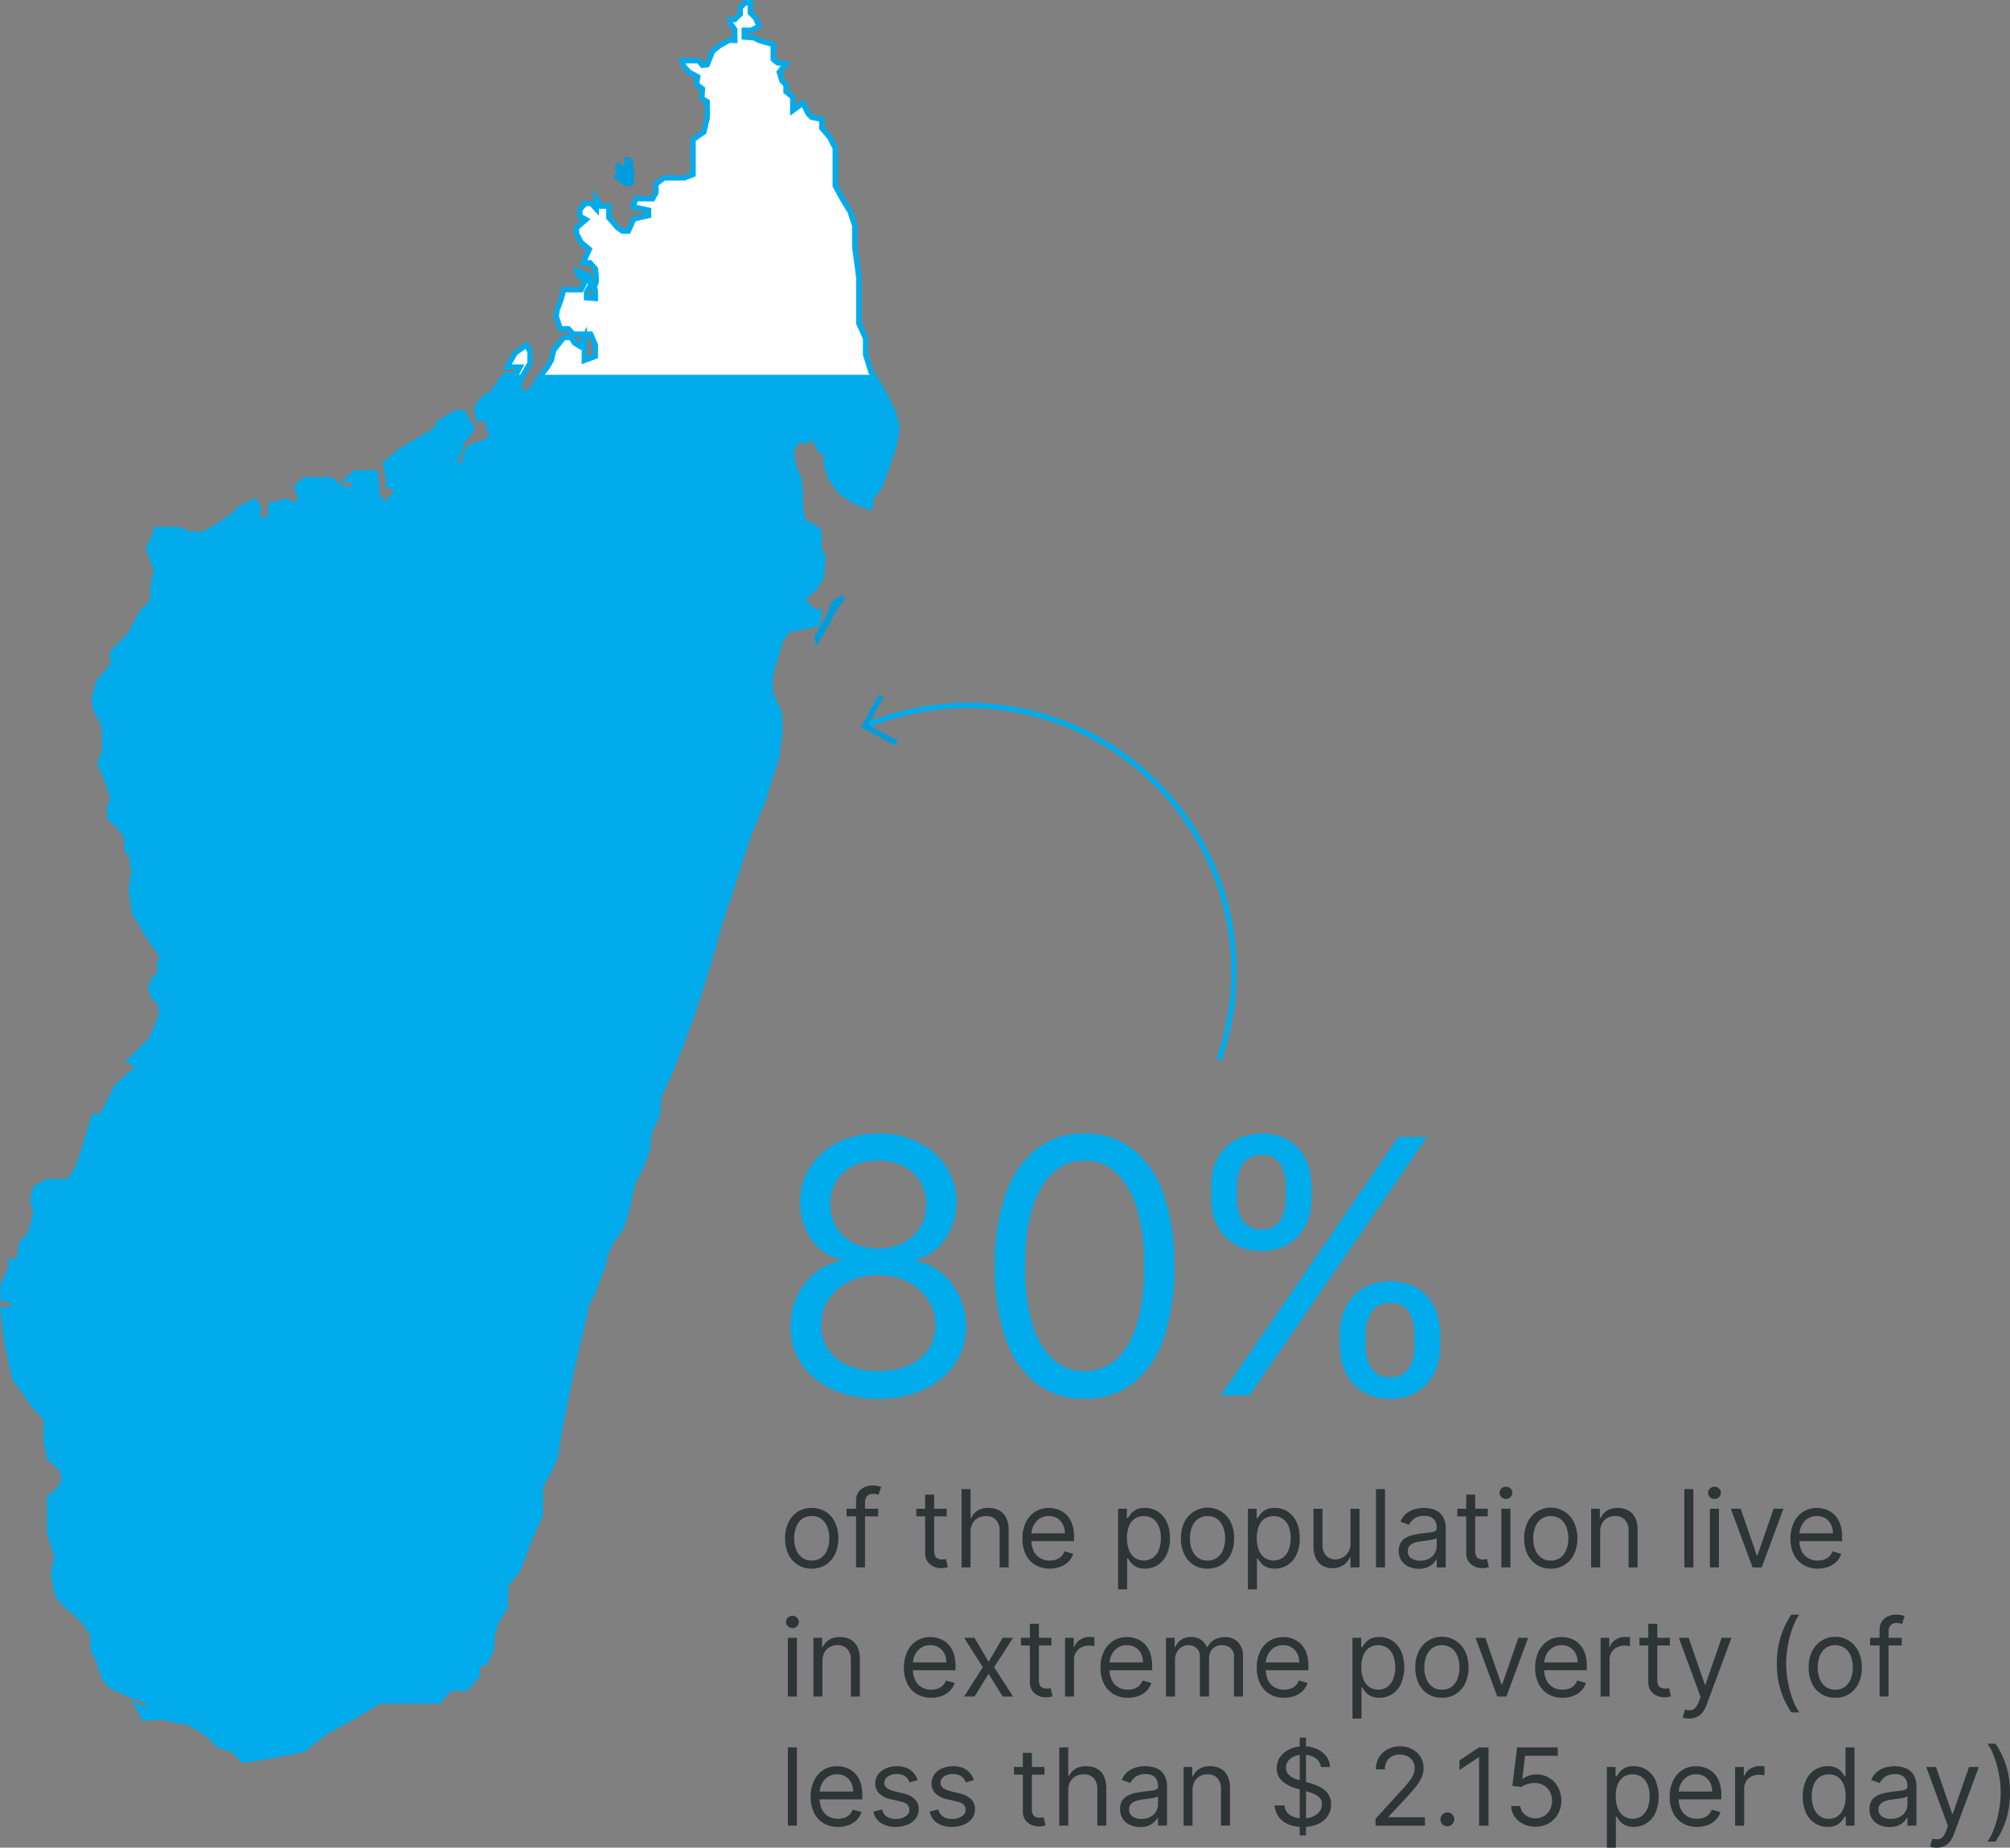
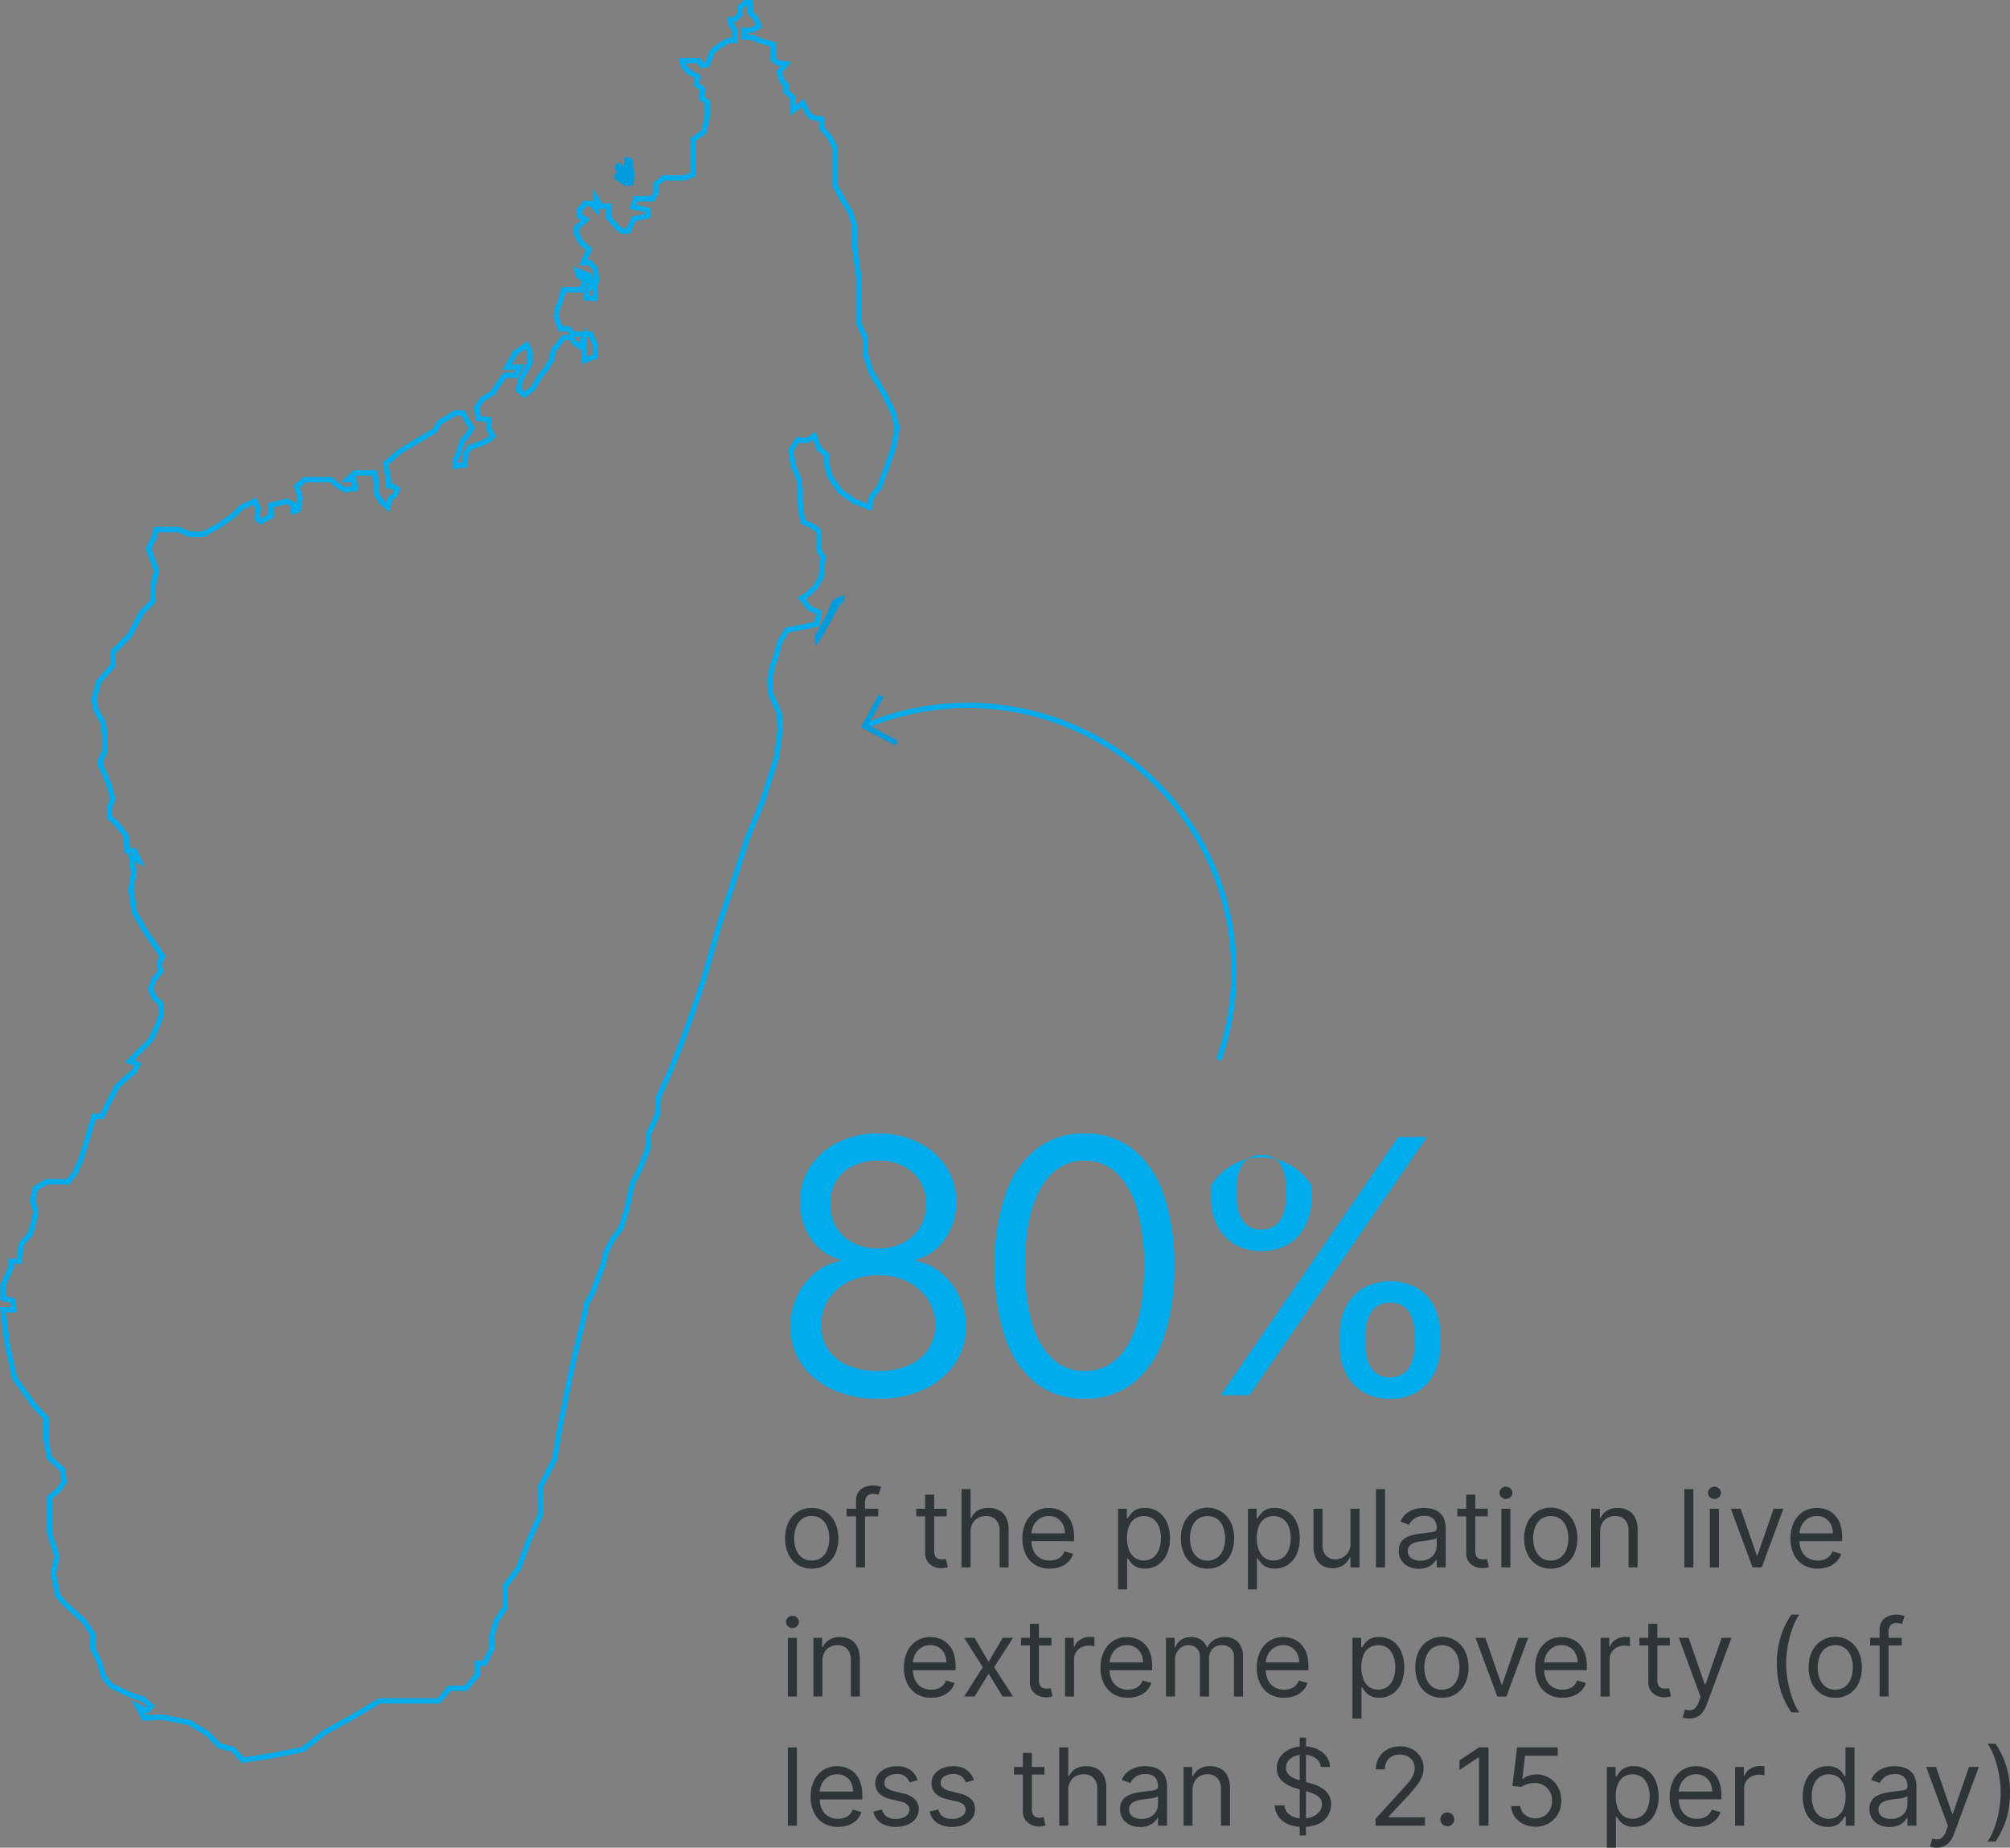
<svg xmlns="http://www.w3.org/2000/svg" width="373.51" height="343.417" viewBox="0 0 373.51 343.417">
  <rect x="0" y="0" width="373.51" height="343.417" fill="#808080" stroke="none" />
  <defs>
    <clipPath id="clip-path">
-       <rect id="Rectangle_1485" data-name="Rectangle 1485" width="176.643" height="326.649" fill="none" />
-     </clipPath>
+       </clipPath>
    <clipPath id="clip-path-2">
-       <path id="Path_6743" data-name="Path 6743" d="M138,0l-1,.877V2.129l-1,1h-.876v.627L136,5.007v2h-1.127l-1.753,1-1.252,1-1,2.5-.877.125-.751-.876h-3l.25,1,1,1.127,1.628.877-.251,1.377,1.127.876-.125,1.753,1,.627v3l-.627,2.63-2,1.377v6.511l-1.627.627h-3.757l-1.5,1.126v1.628l-.626,1.127H117.6l-.5,1.5,2.881.627v1l-2.755.627-1,2.253h-1.144l-.877-.625-1.627-1.878v-2.13h-1.5l-.835-1.377v1.879l-.918-1H108.2l-1,1.127v1.251l1.127.628-1.753,1.5v1.127l.877,1.627,1.5,1.253-1.127,2.5h1.252l1,1.127s.375,2.5,0,2.88,0,1.127,0,1.127v1.5l-1.629-.126v-1l.752-1.377-.25-1.753-2.255-.876.251.876,1.377.877-.876,1.753h-3.256l-.5,1.878-.751,2-.125,1.126.751,2.255h1.5l.877,1H109.2l.877,2V65.7l-2.046.751v-4.22l-.835,1.629-1-.627-.627-1h-1.377l-1.878,2.38-.376,1.753-.877,1.5L99.68,69.622l-1.252,2.129-1.5,1.127L95.8,72l.375-1.878.751-1.378,1-1.754V64.864L97.3,63.612l-2.129,1.5-1.5,2.63h2.379l-.752,1.5h-2l-.877,1.127L91.041,72.5l-2,1.254-1,1.5.251,2,2,.251v1.752l.751,1.253-.626.625-1.377.752-2.255.751-.751,1.127-.25,2.129-1.754.251v-1l.627-1.5.751-2.254,1-1.126.752-1.253-.877-1.252-.751-1.5h-1.5l-2.879,1.753-.877,1.5-4.013,2.382-2.5,1.5L71.131,85.65l.126,1,.375,1.753v1.378l.877.125.751.5-.376,1-1,.877-.375,1.5-1.127-1-1-1.5V89.407l-.251-2h-3.76l-1.377,1.251h1.252l.25,1.629-1.879.25-1.377-.751-1.251-1.128H56.1l-1.5,1.253.627,2.129-.377,2.253-.834.251V93.289l-1.294-.626-3,.752.125,1v1l-2,1-.626-.627.25-1.753-.625-1.377-2.5,1.127-1.5,1.5-2.88,2-2.755,1.5h-2.5l-2-.876H28.431l-.25,1.253-1.127,2.253.751,2.129.751,2-.626,2.63-.125,3.131-2,2-2.253,4.257-3.132,3.132v2.5l-2.628,3-.877,3.382.375,1.753,1.378,2.63.25,2.253v3l-.751,1.5v1l.626,1.377,1,2.5.625,2.379-.625,1.628v1.753l1.377,1.253,1.753,2.253.125,2.755h1.378l.877,1.878-1.38-.593.376,2.849-.5,3.162.25,1.5.376,2.63,2,3.506,2.253,3.256,1,1.5-.626,1.127.251,1.628-1.252,1.5-.627,1.753.627,1.5,1.252,1.252.125,2.129-.877,2.254-1.127,2.378L25.8,194.453l-2.253,2.254,1.5.626-.5,1.126-1.5,1.253-1.878,1.753-2,3.882-.752,1.628h-1.5l-.5,1.627-.752,2.63-1.127,3.632-1.126,2.63-1.252,1.628H8.145l-2.128,1.251-.5,2.379.626,1.878-.626,2.881-.5,1.377-1.628,1.879-.376,3.13h-1.5v1.128l-1.5,3.38v2.38l1.879.5.125,1.628h-2l.752,6.135,1.377,6.512,3.631,5.134,2.254,2.379v4.133l.626,3.255,2.379,2.129.376,2.254-1,1.5-1.753,1.5v6.512l1.377,4.383-.667,3.171.835,4.175,1.5,1.669,3.339,3.005,1.669,2.5v2.671l1.168,2.337.836,2.839,1.335,1.669,3.507,1.67,2.5.835,1.5,1.336-.834.835-1.67-.835,1.169,2.171,3.172-.168,5.176,1,3.339,2,2.338,2.338,2.5.668,1.836,2,5.343-.835,5.843-1.169,4.008-3.172,5.176-2.839,5.008-3h11.02l2-2.337h3.006l2.17-2.505v-2.171h1.336l1.335-2.671v-2.337l.835-2.839,1.669-2.5v-4.006l2.5-3.34,1.837-5.009,2.17-4.842V275.9l2.672-5.176,1-6.01,2.17-10.852,2.337-9.851.417-2.212,1.127-2,1-2.754.876-2.254.626-2.63,1.252-2.379,1.5-2,1-3.132,1.127-5.133,1.378-2.755,1.5-3.757.126-2.754,1.627-3.507.252-3.38,2.253-5.01,2-5.008,2-5.51,2.128-6.386,3.007-10.519,2.128-6.386,3.005-9.392,2.755-6.636,1.378-4.382,1.252-3.883.626-4.883-.126-3.256-1.627-3.756-.125-2.63.5-2.5.5-1.252.876-3.256,1.377-2.128,3.383-.626,2.127-.5.375-2.129-1.753-.751-1.5-1.878.877-.5L151,108.58l1-1.753.376-3.757-.752-1.252V98.3l-1-.877-1.879-.876-.5-1.879-.125-2.128v-2l-.251-2-1-2.378-.5-2.88,1.251-2,1.754.125,1.377-.876.876,2.378L153,84.037V85.65l.626,2.38,1.878,2.755,2.63,1.878,2.88,1.127.377-2,1.377-1.628,1.377-3.631,1.377-4.007.626-3.631-.751-2.754L163.669,72.5l-2.379-3.882-1-3.255v-3L159.035,59.6V51.089l-.751-5.634V41.448l-.877-2.63-1.377-2.254-1.378-2.5V27.048l-1-2-1.5-1.753V21.663l-1.879-.375-.626-.627-1-2-1.884,1.374v-2.5l-1.252-1V15.277l-.752-.752-.5-1.627,1.253-1.5-1.628-.25-.752-.627V7.763L140.5,7.012l-1-.5-1.753-.126V5.134H139l1.5-.751-.626-1.5-1-1V0Z" fill="none" />
-     </clipPath>
+       </clipPath>
  </defs>
  <g id="Group_2114" data-name="Group 2114" transform="translate(-119.51 -1182.674)">
    <path id="Path_8086" data-name="Path 8086" d="M5.966,19.227a4.739,4.739,0,0,1-2.589-.7,4.744,4.744,0,0,1-1.733-1.967A6.622,6.622,0,0,1,1.023,13.6a6.7,6.7,0,0,1,.621-2.976A4.735,4.735,0,0,1,3.377,8.652a4.739,4.739,0,0,1,2.589-.7,4.739,4.739,0,0,1,2.589.7,4.735,4.735,0,0,1,1.733,1.974,6.7,6.7,0,0,1,.621,2.976,6.622,6.622,0,0,1-.621,2.955,4.744,4.744,0,0,1-1.733,1.967A4.739,4.739,0,0,1,5.966,19.227Zm0-1.506a2.878,2.878,0,0,0,1.847-.575,3.392,3.392,0,0,0,1.072-1.513A5.792,5.792,0,0,0,9.233,13.6a5.851,5.851,0,0,0-.348-2.038,3.435,3.435,0,0,0-1.072-1.527,2.854,2.854,0,0,0-1.847-.582,2.854,2.854,0,0,0-1.847.582,3.435,3.435,0,0,0-1.072,1.527A5.851,5.851,0,0,0,2.7,13.6a5.792,5.792,0,0,0,.348,2.031,3.392,3.392,0,0,0,1.072,1.513A2.878,2.878,0,0,0,5.966,17.722ZM18.324,8.091v1.42H12.443V8.091ZM14.2,19V6.585a2.647,2.647,0,0,1,.44-1.562,2.729,2.729,0,0,1,1.143-.937,3.614,3.614,0,0,1,1.484-.312,4.2,4.2,0,0,1,1.009.1,3.913,3.913,0,0,1,.582.185l-.483,1.449q-.128-.043-.352-.107a2.194,2.194,0,0,0-.586-.064,1.514,1.514,0,0,0-1.2.419,1.818,1.818,0,0,0-.366,1.229V19ZM31.051,8.091v1.42H25.4V8.091ZM27.045,5.477h1.676v10.4a2.121,2.121,0,0,0,.21,1.062,1.028,1.028,0,0,0,.54.469,2.076,2.076,0,0,0,.7.117,2.647,2.647,0,0,0,.455-.032l.284-.053.341,1.506a3.488,3.488,0,0,1-1.25.2,3.35,3.35,0,0,1-1.388-.305,2.735,2.735,0,0,1-1.122-.93,2.657,2.657,0,0,1-.444-1.577Zm8.437,6.96V19H33.807V4.455h1.676V9.8h.142A3.1,3.1,0,0,1,36.779,8.45a3.728,3.728,0,0,1,2.056-.5,4.113,4.113,0,0,1,1.953.444,3.053,3.053,0,0,1,1.3,1.357,5.091,5.091,0,0,1,.465,2.319V19H40.881V12.182a2.826,2.826,0,0,0-.671-2.013,2.426,2.426,0,0,0-1.857-.714,3.072,3.072,0,0,0-1.474.348,2.514,2.514,0,0,0-1.023,1.016A3.275,3.275,0,0,0,35.483,12.438ZM50.2,19.227a5.092,5.092,0,0,1-2.717-.7,4.613,4.613,0,0,1-1.754-1.96,6.629,6.629,0,0,1-.614-2.937,6.768,6.768,0,0,1,.614-2.958,4.814,4.814,0,0,1,1.719-2,4.616,4.616,0,0,1,2.582-.721,5.171,5.171,0,0,1,1.683.284,4.194,4.194,0,0,1,1.513.92,4.451,4.451,0,0,1,1.087,1.68,7.145,7.145,0,0,1,.4,2.571v.71H46.307V12.665h6.7a3.606,3.606,0,0,0-.366-1.648,2.816,2.816,0,0,0-1.037-1.143,2.922,2.922,0,0,0-1.58-.419,3.007,3.007,0,0,0-1.729.494A3.287,3.287,0,0,0,47.18,11.23a3.756,3.756,0,0,0-.391,1.69v.966a4.626,4.626,0,0,0,.43,2.092,3.025,3.025,0,0,0,1.2,1.3,3.5,3.5,0,0,0,1.783.444,3.6,3.6,0,0,0,1.2-.188,2.5,2.5,0,0,0,.927-.568,2.548,2.548,0,0,0,.6-.948l1.619.455a3.562,3.562,0,0,1-.859,1.445,4.126,4.126,0,0,1-1.491.966A5.48,5.48,0,0,1,50.2,19.227Zm12.7,3.864v-15h1.619V9.824h.2q.185-.284.515-.728a3.006,3.006,0,0,1,.952-.8,3.432,3.432,0,0,1,1.687-.352,4.33,4.33,0,0,1,2.429.689,4.583,4.583,0,0,1,1.641,1.953,7,7,0,0,1,.589,2.983,7.061,7.061,0,0,1-.589,3,4.623,4.623,0,0,1-1.634,1.96,4.255,4.255,0,0,1-2.408.692,3.461,3.461,0,0,1-1.683-.352,3.057,3.057,0,0,1-.973-.8q-.341-.451-.526-.749h-.142v5.767Zm1.648-9.545a6.037,6.037,0,0,0,.362,2.177,3.266,3.266,0,0,0,1.058,1.47,3.03,3.03,0,0,0,3.462-.028,3.4,3.4,0,0,0,1.065-1.506,5.932,5.932,0,0,0,.359-2.113,5.82,5.82,0,0,0-.352-2.077A3.264,3.264,0,0,0,69.442,10a3.144,3.144,0,0,0-3.491-.028A3.136,3.136,0,0,0,64.9,11.4,5.926,5.926,0,0,0,64.545,13.545Zm14.972,5.682a4.611,4.611,0,0,1-4.322-2.67,6.622,6.622,0,0,1-.621-2.955,6.7,6.7,0,0,1,.621-2.976,4.781,4.781,0,0,1,8.643,0A6.7,6.7,0,0,1,84.46,13.6a6.622,6.622,0,0,1-.621,2.955,4.611,4.611,0,0,1-4.322,2.67Zm0-1.506a2.878,2.878,0,0,0,1.847-.575,3.391,3.391,0,0,0,1.072-1.513,5.792,5.792,0,0,0,.348-2.031,5.851,5.851,0,0,0-.348-2.038,3.435,3.435,0,0,0-1.072-1.527,3.219,3.219,0,0,0-3.693,0A3.436,3.436,0,0,0,76.6,11.564,5.851,5.851,0,0,0,76.25,13.6a5.792,5.792,0,0,0,.348,2.031,3.392,3.392,0,0,0,1.072,1.513A2.878,2.878,0,0,0,79.517,17.722Zm7.5,5.369v-15h1.619V9.824h.2q.185-.284.515-.728a3.006,3.006,0,0,1,.952-.8,3.432,3.432,0,0,1,1.687-.352,4.33,4.33,0,0,1,2.429.689,4.584,4.584,0,0,1,1.641,1.953,7,7,0,0,1,.589,2.983,7.061,7.061,0,0,1-.589,3,4.623,4.623,0,0,1-1.634,1.96,4.255,4.255,0,0,1-2.408.692,3.461,3.461,0,0,1-1.683-.352,3.057,3.057,0,0,1-.973-.8q-.341-.451-.526-.749h-.142v5.767Zm1.648-9.545a6.037,6.037,0,0,0,.362,2.177,3.266,3.266,0,0,0,1.058,1.47,3.03,3.03,0,0,0,3.462-.028,3.4,3.4,0,0,0,1.065-1.506,5.932,5.932,0,0,0,.359-2.113,5.82,5.82,0,0,0-.352-2.077A3.264,3.264,0,0,0,93.562,10a3.144,3.144,0,0,0-3.491-.028A3.136,3.136,0,0,0,89.02,11.4,5.926,5.926,0,0,0,88.665,13.545Zm17.415.994V8.091h1.676V19H106.08V17.153h-.114a3.553,3.553,0,0,1-1.193,1.41,3.43,3.43,0,0,1-2.045.579,3.621,3.621,0,0,1-1.818-.451,3.106,3.106,0,0,1-1.25-1.364,5.156,5.156,0,0,1-.455-2.3V8.091h1.676v6.818a2.658,2.658,0,0,0,.671,1.9,2.256,2.256,0,0,0,1.715.71,2.875,2.875,0,0,0,1.275-.32,2.8,2.8,0,0,0,1.094-.98A2.957,2.957,0,0,0,106.08,14.54ZM112.5,4.455V19h-1.676V4.455Zm6.278,14.8a4.4,4.4,0,0,1-1.882-.394,3.094,3.094,0,0,1-1.839-2.958,2.819,2.819,0,0,1,.369-1.523,2.616,2.616,0,0,1,.987-.92,5.272,5.272,0,0,1,1.367-.5q.749-.167,1.509-.266.994-.128,1.616-.2a2.471,2.471,0,0,0,.909-.231.6.6,0,0,0,.288-.568v-.057a2.233,2.233,0,0,0-.572-1.634,2.324,2.324,0,0,0-1.729-.582,3.014,3.014,0,0,0-1.882.526,3.107,3.107,0,0,0-.959,1.122l-1.591-.568a3.833,3.833,0,0,1,1.14-1.552,4.3,4.3,0,0,1,1.563-.781,6.543,6.543,0,0,1,1.673-.224,6.883,6.883,0,0,1,1.211.124,3.959,3.959,0,0,1,1.328.508,2.974,2.974,0,0,1,1.069,1.158,4.307,4.307,0,0,1,.426,2.074V19H122.1V17.523h-.085a2.951,2.951,0,0,1-.568.76,3.279,3.279,0,0,1-1.058.689A4.077,4.077,0,0,1,118.778,19.256Zm.256-1.506a3.345,3.345,0,0,0,1.68-.391,2.692,2.692,0,0,0,1.037-1.009,2.59,2.59,0,0,0,.352-1.3V13.517a.979.979,0,0,1-.465.231,7.055,7.055,0,0,1-.824.178q-.465.075-.9.128t-.707.089a6.508,6.508,0,0,0-1.218.273,2.122,2.122,0,0,0-.909.561,1.433,1.433,0,0,0-.344,1.012,1.491,1.491,0,0,0,.65,1.317A2.865,2.865,0,0,0,119.034,17.75Zm12.557-9.659v1.42h-5.653V8.091Zm-4.006-2.614h1.676v10.4a2.121,2.121,0,0,0,.21,1.062,1.028,1.028,0,0,0,.54.469,2.076,2.076,0,0,0,.7.117,2.647,2.647,0,0,0,.455-.032l.284-.053.341,1.506a3.488,3.488,0,0,1-1.25.2,3.35,3.35,0,0,1-1.389-.305,2.735,2.735,0,0,1-1.122-.93,2.657,2.657,0,0,1-.444-1.577ZM134.119,19V8.091H135.8V19Zm.852-12.727a1.179,1.179,0,0,1-.842-.334,1.092,1.092,0,0,1,0-1.605,1.228,1.228,0,0,1,1.683,0,1.092,1.092,0,0,1,0,1.605A1.179,1.179,0,0,1,134.972,6.273ZM143.3,19.227a4.611,4.611,0,0,1-4.322-2.67,6.622,6.622,0,0,1-.621-2.955,6.7,6.7,0,0,1,.621-2.976,4.781,4.781,0,0,1,8.643,0,6.7,6.7,0,0,1,.621,2.976,6.622,6.622,0,0,1-.621,2.955,4.611,4.611,0,0,1-4.322,2.67Zm0-1.506a2.878,2.878,0,0,0,1.847-.575,3.392,3.392,0,0,0,1.072-1.513,5.792,5.792,0,0,0,.348-2.031,5.851,5.851,0,0,0-.348-2.038,3.435,3.435,0,0,0-1.072-1.527,3.219,3.219,0,0,0-3.693,0,3.435,3.435,0,0,0-1.072,1.527,5.851,5.851,0,0,0-.348,2.038,5.792,5.792,0,0,0,.348,2.031,3.392,3.392,0,0,0,1.072,1.513A2.878,2.878,0,0,0,143.3,17.722Zm9.176-5.284V19H150.8V8.091h1.619V9.8h.142a3.138,3.138,0,0,1,1.165-1.339,3.64,3.64,0,0,1,2.017-.508,4,4,0,0,1,1.939.451,3.086,3.086,0,0,1,1.293,1.364,5.088,5.088,0,0,1,.462,2.3V19h-1.676V12.182a2.841,2.841,0,0,0-.668-2.006,2.375,2.375,0,0,0-1.832-.721,2.9,2.9,0,0,0-1.431.348,2.483,2.483,0,0,0-.991,1.016A3.354,3.354,0,0,0,152.472,12.438ZM169.8,4.455V19h-1.676V4.455ZM172.869,19V8.091h1.676V19Zm.852-12.727a1.179,1.179,0,0,1-.842-.334,1.092,1.092,0,0,1,0-1.605,1.228,1.228,0,0,1,1.683,0,1.092,1.092,0,0,1,0,1.605A1.179,1.179,0,0,1,173.722,6.273Zm12.813,1.818L182.5,19h-1.7L176.761,8.091h1.818l3.011,8.693h.114l3.011-8.693Zm6.392,11.136a5.092,5.092,0,0,1-2.717-.7,4.613,4.613,0,0,1-1.754-1.96,6.629,6.629,0,0,1-.614-2.937,6.768,6.768,0,0,1,.614-2.958,4.814,4.814,0,0,1,1.719-2,4.616,4.616,0,0,1,2.582-.721,5.171,5.171,0,0,1,1.683.284,4.194,4.194,0,0,1,1.513.92,4.451,4.451,0,0,1,1.087,1.68,7.145,7.145,0,0,1,.4,2.571v.71h-8.409V12.665h6.7a3.605,3.605,0,0,0-.366-1.648,2.816,2.816,0,0,0-1.037-1.143,2.922,2.922,0,0,0-1.58-.419,3.007,3.007,0,0,0-1.729.494,3.287,3.287,0,0,0-1.119,1.282,3.756,3.756,0,0,0-.391,1.69v.966a4.626,4.626,0,0,0,.43,2.092,3.025,3.025,0,0,0,1.2,1.3,3.5,3.5,0,0,0,1.783.444,3.6,3.6,0,0,0,1.2-.188,2.5,2.5,0,0,0,.927-.568,2.548,2.548,0,0,0,.6-.948l1.619.455a3.562,3.562,0,0,1-.859,1.445,4.126,4.126,0,0,1-1.491.966A5.48,5.48,0,0,1,192.926,19.227ZM1.534,43V32.091H3.21V43Zm.852-12.727a1.179,1.179,0,0,1-.842-.334,1.092,1.092,0,0,1,0-1.605A1.179,1.179,0,0,1,2.386,28a1.179,1.179,0,0,1,.842.334,1.092,1.092,0,0,1,0,1.605A1.179,1.179,0,0,1,2.386,30.273Zm5.568,6.165V43H6.278V32.091H7.9v1.7H8.04A3.138,3.138,0,0,1,9.2,32.457a3.64,3.64,0,0,1,2.017-.508,4,4,0,0,1,1.939.451,3.086,3.086,0,0,1,1.293,1.364,5.088,5.088,0,0,1,.462,2.3V43H13.239V36.182a2.841,2.841,0,0,0-.668-2.006,2.375,2.375,0,0,0-1.832-.721,2.9,2.9,0,0,0-1.431.348,2.484,2.484,0,0,0-.991,1.016A3.354,3.354,0,0,0,7.955,36.438Zm20.227,6.79a5.092,5.092,0,0,1-2.717-.7,4.613,4.613,0,0,1-1.754-1.96,6.629,6.629,0,0,1-.614-2.937,6.768,6.768,0,0,1,.614-2.958,4.814,4.814,0,0,1,1.719-2,4.616,4.616,0,0,1,2.582-.721,5.171,5.171,0,0,1,1.683.284,4.194,4.194,0,0,1,1.513.92,4.451,4.451,0,0,1,1.087,1.68,7.145,7.145,0,0,1,.4,2.571v.71H24.29V36.665h6.7a3.605,3.605,0,0,0-.366-1.648,2.816,2.816,0,0,0-1.037-1.143,2.922,2.922,0,0,0-1.58-.419,3.007,3.007,0,0,0-1.729.494,3.287,3.287,0,0,0-1.119,1.282,3.756,3.756,0,0,0-.391,1.69v.966a4.626,4.626,0,0,0,.43,2.092,3.025,3.025,0,0,0,1.2,1.3,3.5,3.5,0,0,0,1.783.444,3.6,3.6,0,0,0,1.2-.188,2.5,2.5,0,0,0,.927-.568,2.548,2.548,0,0,0,.6-.948l1.619.455a3.562,3.562,0,0,1-.859,1.445,4.126,4.126,0,0,1-1.491.966A5.48,5.48,0,0,1,28.182,43.227Zm8.04-11.136,2.614,4.46,2.614-4.46h1.932l-3.523,5.455L43.381,43H41.449l-2.614-4.233L36.222,43H34.29l3.466-5.455L34.29,32.091Zm14.29,0v1.42H44.858v-1.42Zm-4.006-2.614h1.676v10.4a2.122,2.122,0,0,0,.21,1.062,1.028,1.028,0,0,0,.54.469,2.076,2.076,0,0,0,.7.117,2.647,2.647,0,0,0,.455-.032l.284-.053.341,1.506a3.488,3.488,0,0,1-1.25.2,3.35,3.35,0,0,1-1.388-.305,2.735,2.735,0,0,1-1.122-.93,2.657,2.657,0,0,1-.444-1.577ZM53.04,43V32.091h1.619v1.648h.114a2.62,2.62,0,0,1,1.08-1.314,3.178,3.178,0,0,1,1.761-.5q.185,0,.462.007t.419.021v1.7q-.085-.021-.387-.067a4.2,4.2,0,0,0-.636-.046,2.973,2.973,0,0,0-1.417.33,2.52,2.52,0,0,0-.98.909,2.45,2.45,0,0,0-.359,1.317V43Zm11.676.227a5.092,5.092,0,0,1-2.717-.7,4.613,4.613,0,0,1-1.754-1.96,6.629,6.629,0,0,1-.614-2.937,6.768,6.768,0,0,1,.614-2.958,4.814,4.814,0,0,1,1.719-2,4.616,4.616,0,0,1,2.582-.721,5.171,5.171,0,0,1,1.683.284,4.194,4.194,0,0,1,1.513.92,4.451,4.451,0,0,1,1.087,1.68,7.145,7.145,0,0,1,.4,2.571v.71H60.824V36.665h6.7a3.606,3.606,0,0,0-.366-1.648,2.816,2.816,0,0,0-1.037-1.143,2.922,2.922,0,0,0-1.58-.419,3.007,3.007,0,0,0-1.729.494A3.287,3.287,0,0,0,61.7,35.23a3.756,3.756,0,0,0-.391,1.69v.966a4.626,4.626,0,0,0,.43,2.092,3.025,3.025,0,0,0,1.2,1.3,3.5,3.5,0,0,0,1.783.444,3.6,3.6,0,0,0,1.2-.188,2.5,2.5,0,0,0,.927-.568,2.548,2.548,0,0,0,.6-.948l1.619.455a3.562,3.562,0,0,1-.859,1.445,4.126,4.126,0,0,1-1.491.966A5.48,5.48,0,0,1,64.716,43.227ZM71.79,43V32.091h1.619v1.7h.142a2.76,2.76,0,0,1,1.1-1.36,3.314,3.314,0,0,1,1.825-.487,3.148,3.148,0,0,1,1.8.487A3.238,3.238,0,0,1,79.4,33.8h.114a3.2,3.2,0,0,1,1.257-1.346,3.849,3.849,0,0,1,2.01-.5,3.274,3.274,0,0,1,2.393.913,3.823,3.823,0,0,1,.93,2.837V43H84.432V35.7a2.065,2.065,0,0,0-.661-1.726,2.445,2.445,0,0,0-1.555-.518,2.292,2.292,0,0,0-1.783.692A2.5,2.5,0,0,0,79.8,35.9V43H78.1V35.528a1.973,1.973,0,0,0-.6-1.5,2.17,2.17,0,0,0-1.555-.572,2.28,2.28,0,0,0-1.218.348,2.6,2.6,0,0,0-.909.962,2.848,2.848,0,0,0-.344,1.417V43Zm21.96.227a5.092,5.092,0,0,1-2.717-.7,4.613,4.613,0,0,1-1.754-1.96,6.629,6.629,0,0,1-.614-2.937,6.768,6.768,0,0,1,.614-2.958,4.814,4.814,0,0,1,1.719-2,4.616,4.616,0,0,1,2.582-.721,5.171,5.171,0,0,1,1.683.284,4.194,4.194,0,0,1,1.513.92,4.451,4.451,0,0,1,1.087,1.68,7.145,7.145,0,0,1,.4,2.571v.71H89.858V36.665h6.7a3.606,3.606,0,0,0-.366-1.648,2.816,2.816,0,0,0-1.037-1.143,2.922,2.922,0,0,0-1.58-.419,3.007,3.007,0,0,0-1.729.494,3.287,3.287,0,0,0-1.119,1.282,3.756,3.756,0,0,0-.391,1.69v.966a4.626,4.626,0,0,0,.43,2.092,3.025,3.025,0,0,0,1.2,1.3,3.5,3.5,0,0,0,1.783.444,3.6,3.6,0,0,0,1.2-.188,2.5,2.5,0,0,0,.927-.568,2.548,2.548,0,0,0,.6-.948l1.619.455a3.562,3.562,0,0,1-.859,1.445,4.126,4.126,0,0,1-1.491.966A5.48,5.48,0,0,1,93.75,43.227Zm12.7,3.864v-15h1.619v1.733h.2q.185-.284.515-.728a3.006,3.006,0,0,1,.952-.8,3.432,3.432,0,0,1,1.687-.352,4.33,4.33,0,0,1,2.429.689,4.584,4.584,0,0,1,1.641,1.953,7.887,7.887,0,0,1,0,5.984,4.623,4.623,0,0,1-1.634,1.96,4.255,4.255,0,0,1-2.408.692,3.461,3.461,0,0,1-1.683-.352,3.057,3.057,0,0,1-.973-.8q-.341-.451-.526-.749h-.142v5.767Zm1.648-9.545a6.037,6.037,0,0,0,.362,2.177,3.266,3.266,0,0,0,1.058,1.47,3.03,3.03,0,0,0,3.462-.028,3.4,3.4,0,0,0,1.065-1.506,5.932,5.932,0,0,0,.359-2.113,5.82,5.82,0,0,0-.352-2.077A3.264,3.264,0,0,0,112.994,34a3.144,3.144,0,0,0-3.491-.028,3.136,3.136,0,0,0-1.051,1.435A5.926,5.926,0,0,0,108.1,37.545Zm14.972,5.682a4.611,4.611,0,0,1-4.322-2.67,6.622,6.622,0,0,1-.621-2.955,6.7,6.7,0,0,1,.621-2.976,4.781,4.781,0,0,1,8.643,0,6.7,6.7,0,0,1,.621,2.976,6.622,6.622,0,0,1-.621,2.955,4.611,4.611,0,0,1-4.322,2.67Zm0-1.506a2.878,2.878,0,0,0,1.847-.575,3.391,3.391,0,0,0,1.072-1.513,5.792,5.792,0,0,0,.348-2.031,5.851,5.851,0,0,0-.348-2.038,3.435,3.435,0,0,0-1.072-1.527,3.219,3.219,0,0,0-3.693,0,3.436,3.436,0,0,0-1.072,1.527A5.851,5.851,0,0,0,119.8,37.6a5.792,5.792,0,0,0,.348,2.031,3.392,3.392,0,0,0,1.072,1.513A2.878,2.878,0,0,0,123.068,41.722Zm16.023-9.631L135.057,43h-1.7l-4.034-10.909h1.818l3.011,8.693h.114l3.011-8.693Zm6.392,11.136a5.092,5.092,0,0,1-2.717-.7,4.613,4.613,0,0,1-1.754-1.96,6.629,6.629,0,0,1-.614-2.937,6.768,6.768,0,0,1,.614-2.958,4.814,4.814,0,0,1,1.719-2,4.616,4.616,0,0,1,2.582-.721,5.171,5.171,0,0,1,1.683.284,4.194,4.194,0,0,1,1.513.92,4.451,4.451,0,0,1,1.087,1.68A7.145,7.145,0,0,1,150,37.4v.71h-8.409V36.665h6.7a3.605,3.605,0,0,0-.366-1.648,2.816,2.816,0,0,0-1.037-1.143,2.922,2.922,0,0,0-1.58-.419,3.007,3.007,0,0,0-1.729.494,3.287,3.287,0,0,0-1.119,1.282,3.756,3.756,0,0,0-.391,1.69v.966a4.626,4.626,0,0,0,.43,2.092,3.025,3.025,0,0,0,1.2,1.3,3.5,3.5,0,0,0,1.783.444,3.6,3.6,0,0,0,1.2-.188,2.5,2.5,0,0,0,.927-.568,2.548,2.548,0,0,0,.6-.948l1.619.455a3.562,3.562,0,0,1-.859,1.445,4.126,4.126,0,0,1-1.491.966A5.48,5.48,0,0,1,145.483,43.227ZM152.557,43V32.091h1.619v1.648h.114a2.62,2.62,0,0,1,1.08-1.314,3.178,3.178,0,0,1,1.761-.5q.185,0,.462.007t.419.021v1.7q-.085-.021-.387-.067a4.2,4.2,0,0,0-.636-.046,2.973,2.973,0,0,0-1.417.33,2.52,2.52,0,0,0-.98.909,2.45,2.45,0,0,0-.359,1.317V43Zm12.869-10.909v1.42h-5.653v-1.42Zm-4.006-2.614H163.1v10.4a2.121,2.121,0,0,0,.21,1.062,1.028,1.028,0,0,0,.54.469,2.076,2.076,0,0,0,.7.117,2.647,2.647,0,0,0,.455-.032l.284-.053.341,1.506a3.488,3.488,0,0,1-1.25.2,3.35,3.35,0,0,1-1.389-.305,2.735,2.735,0,0,1-1.122-.93,2.657,2.657,0,0,1-.444-1.577Zm7.614,17.614a3.859,3.859,0,0,1-.76-.067,2.088,2.088,0,0,1-.462-.131l.426-1.477a3.226,3.226,0,0,0,1.08.114,1.314,1.314,0,0,0,.835-.415,3.417,3.417,0,0,0,.671-1.2l.313-.852L167.1,32.091h1.818l3.011,8.693h.114l3.011-8.693h1.818l-4.631,12.5a4.78,4.78,0,0,1-.774,1.4,2.924,2.924,0,0,1-1.069.827A3.332,3.332,0,0,1,169.034,47.091Zm16.278-10.227a16.605,16.605,0,0,1,.7-4.94,15.331,15.331,0,0,1,2-4.151h1.477a9.055,9.055,0,0,0-.955,1.729,16.791,16.791,0,0,0-.778,2.251,21.02,21.02,0,0,0-.522,2.532,18.069,18.069,0,0,0-.188,2.578,18.561,18.561,0,0,0,.327,3.43,19.728,19.728,0,0,0,.881,3.232,10.151,10.151,0,0,0,1.236,2.429h-1.477a15.331,15.331,0,0,1-2-4.151A16.605,16.605,0,0,1,185.313,36.864Zm10.852,6.364a4.611,4.611,0,0,1-4.322-2.67,6.622,6.622,0,0,1-.621-2.955,6.7,6.7,0,0,1,.621-2.976,4.781,4.781,0,0,1,8.643,0,6.7,6.7,0,0,1,.621,2.976,6.622,6.622,0,0,1-.621,2.955,4.611,4.611,0,0,1-4.322,2.67Zm0-1.506a2.878,2.878,0,0,0,1.847-.575,3.392,3.392,0,0,0,1.072-1.513,5.792,5.792,0,0,0,.348-2.031,5.851,5.851,0,0,0-.348-2.038,3.435,3.435,0,0,0-1.072-1.527,3.219,3.219,0,0,0-3.693,0,3.435,3.435,0,0,0-1.072,1.527A5.851,5.851,0,0,0,192.9,37.6a5.792,5.792,0,0,0,.348,2.031,3.392,3.392,0,0,0,1.072,1.513A2.878,2.878,0,0,0,196.165,41.722Zm12.358-9.631v1.42h-5.881v-1.42ZM204.4,43V30.585a2.647,2.647,0,0,1,.44-1.562,2.729,2.729,0,0,1,1.143-.937,3.614,3.614,0,0,1,1.484-.312,4.2,4.2,0,0,1,1.009.1,3.914,3.914,0,0,1,.582.185l-.483,1.449q-.128-.043-.352-.107a2.194,2.194,0,0,0-.586-.064,1.514,1.514,0,0,0-1.2.419,1.818,1.818,0,0,0-.366,1.229V43ZM3.21,52.455V67H1.534V52.455Zm7.642,14.773a5.092,5.092,0,0,1-2.717-.7,4.613,4.613,0,0,1-1.754-1.96,6.629,6.629,0,0,1-.614-2.937,6.768,6.768,0,0,1,.614-2.958,4.814,4.814,0,0,1,1.719-2,4.616,4.616,0,0,1,2.582-.721,5.171,5.171,0,0,1,1.683.284,4.194,4.194,0,0,1,1.513.92,4.451,4.451,0,0,1,1.087,1.68,7.145,7.145,0,0,1,.4,2.571v.71H6.96V60.665h6.7a3.606,3.606,0,0,0-.366-1.648,2.816,2.816,0,0,0-1.037-1.143,2.922,2.922,0,0,0-1.58-.419,3.007,3.007,0,0,0-1.729.494A3.287,3.287,0,0,0,7.834,59.23a3.756,3.756,0,0,0-.391,1.69v.966a4.626,4.626,0,0,0,.43,2.092,3.025,3.025,0,0,0,1.2,1.3,3.5,3.5,0,0,0,1.783.444,3.6,3.6,0,0,0,1.2-.188,2.5,2.5,0,0,0,.927-.568,2.548,2.548,0,0,0,.6-.948l1.619.455a3.562,3.562,0,0,1-.859,1.445,4.126,4.126,0,0,1-1.491.966A5.48,5.48,0,0,1,10.852,67.227Zm14.8-8.693-1.506.426a2.908,2.908,0,0,0-.415-.735,2.085,2.085,0,0,0-.742-.593,2.682,2.682,0,0,0-1.2-.234,2.866,2.866,0,0,0-1.665.458,1.367,1.367,0,0,0-.664,1.161,1.2,1.2,0,0,0,.455.987,3.8,3.8,0,0,0,1.42.6l1.619.4a4.489,4.489,0,0,1,2.18,1.083,2.554,2.554,0,0,1,.717,1.871,2.782,2.782,0,0,1-.536,1.676,3.606,3.606,0,0,1-1.5,1.165,5.448,5.448,0,0,1-2.23.426,4.9,4.9,0,0,1-2.763-.724,3.212,3.212,0,0,1-1.385-2.116l1.591-.4A2.2,2.2,0,0,0,19.9,65.31a2.868,2.868,0,0,0,1.665.44,3.119,3.119,0,0,0,1.864-.5,1.458,1.458,0,0,0,.692-1.2,1.28,1.28,0,0,0-.4-.955,2.56,2.56,0,0,0-1.222-.579l-1.818-.426a4.3,4.3,0,0,1-2.2-1.1,2.646,2.646,0,0,1-.7-1.879,2.686,2.686,0,0,1,.522-1.634,3.5,3.5,0,0,1,1.428-1.115,4.988,4.988,0,0,1,2.056-.4,4.093,4.093,0,0,1,2.546.71A3.837,3.837,0,0,1,25.653,58.534Zm10.455,0L34.6,58.96a2.908,2.908,0,0,0-.415-.735,2.085,2.085,0,0,0-.742-.593,2.682,2.682,0,0,0-1.2-.234,2.866,2.866,0,0,0-1.665.458,1.367,1.367,0,0,0-.664,1.161,1.2,1.2,0,0,0,.455.987,3.8,3.8,0,0,0,1.42.6l1.619.4a4.489,4.489,0,0,1,2.18,1.083,2.554,2.554,0,0,1,.717,1.871,2.782,2.782,0,0,1-.536,1.676,3.606,3.606,0,0,1-1.5,1.165,5.448,5.448,0,0,1-2.23.426,4.9,4.9,0,0,1-2.763-.724A3.212,3.212,0,0,1,27.9,64.386l1.591-.4a2.2,2.2,0,0,0,.863,1.321,2.868,2.868,0,0,0,1.665.44,3.119,3.119,0,0,0,1.864-.5,1.458,1.458,0,0,0,.692-1.2,1.28,1.28,0,0,0-.4-.955,2.56,2.56,0,0,0-1.222-.579l-1.818-.426a4.3,4.3,0,0,1-2.2-1.1,2.646,2.646,0,0,1-.7-1.879,2.686,2.686,0,0,1,.522-1.634,3.5,3.5,0,0,1,1.428-1.115,4.988,4.988,0,0,1,2.056-.4,4.093,4.093,0,0,1,2.546.71A3.837,3.837,0,0,1,36.108,58.534Zm13.1-2.443v1.42H43.551v-1.42ZM45.2,53.477h1.676v10.4a2.121,2.121,0,0,0,.21,1.062,1.028,1.028,0,0,0,.54.469,2.076,2.076,0,0,0,.7.117,2.646,2.646,0,0,0,.455-.032l.284-.053.341,1.506a3.487,3.487,0,0,1-1.25.2,3.35,3.35,0,0,1-1.388-.305,2.735,2.735,0,0,1-1.122-.93A2.657,2.657,0,0,1,45.2,64.33Zm8.438,6.96V67H51.96V52.455h1.676V57.8h.142a3.1,3.1,0,0,1,1.154-1.346,3.728,3.728,0,0,1,2.056-.5,4.113,4.113,0,0,1,1.953.444,3.053,3.053,0,0,1,1.3,1.357,5.091,5.091,0,0,1,.465,2.319V67H59.034V60.182a2.826,2.826,0,0,0-.671-2.013,2.426,2.426,0,0,0-1.857-.714,3.072,3.072,0,0,0-1.474.348,2.514,2.514,0,0,0-1.023,1.016A3.275,3.275,0,0,0,53.636,60.438Zm13.352,6.818a4.4,4.4,0,0,1-1.882-.394A3.094,3.094,0,0,1,63.267,63.9a2.819,2.819,0,0,1,.369-1.523,2.616,2.616,0,0,1,.987-.92,5.272,5.272,0,0,1,1.367-.5q.749-.167,1.509-.266.994-.128,1.616-.2a2.471,2.471,0,0,0,.909-.231.6.6,0,0,0,.288-.568v-.057a2.233,2.233,0,0,0-.572-1.634,2.324,2.324,0,0,0-1.729-.582,3.014,3.014,0,0,0-1.882.526,3.107,3.107,0,0,0-.959,1.122l-1.591-.568a3.833,3.833,0,0,1,1.14-1.552,4.3,4.3,0,0,1,1.563-.781,6.543,6.543,0,0,1,1.673-.224,6.883,6.883,0,0,1,1.211.124,3.959,3.959,0,0,1,1.328.508,2.974,2.974,0,0,1,1.069,1.158,4.306,4.306,0,0,1,.426,2.074V67H70.313V65.523h-.085a2.951,2.951,0,0,1-.568.76,3.278,3.278,0,0,1-1.058.689A4.077,4.077,0,0,1,66.989,67.256Zm.256-1.506a3.345,3.345,0,0,0,1.68-.391,2.692,2.692,0,0,0,1.037-1.009,2.59,2.59,0,0,0,.352-1.3V61.517a.979.979,0,0,1-.465.231,7.055,7.055,0,0,1-.824.178q-.465.075-.9.128t-.707.089a6.508,6.508,0,0,0-1.218.273,2.122,2.122,0,0,0-.909.561,1.433,1.433,0,0,0-.344,1.012,1.491,1.491,0,0,0,.65,1.317A2.865,2.865,0,0,0,67.244,65.75Zm9.489-5.312V67H75.057V56.091h1.619v1.7h.142a3.138,3.138,0,0,1,1.165-1.339A3.64,3.64,0,0,1,80,55.949a4,4,0,0,1,1.939.451,3.086,3.086,0,0,1,1.293,1.364,5.088,5.088,0,0,1,.462,2.3V67H82.017V60.182a2.841,2.841,0,0,0-.668-2.006,2.375,2.375,0,0,0-1.832-.721,2.9,2.9,0,0,0-1.431.348,2.484,2.484,0,0,0-.991,1.016A3.354,3.354,0,0,0,76.733,60.438Zm19.915,8.381V50.636h1.165V68.818Zm3.92-12.727a2.23,2.23,0,0,0-1.037-1.676,3.978,3.978,0,0,0-2.23-.6,4.214,4.214,0,0,0-1.687.313,2.669,2.669,0,0,0-1.122.859,2.048,2.048,0,0,0-.4,1.243,1.741,1.741,0,0,0,.281,1,2.359,2.359,0,0,0,.721.689,4.884,4.884,0,0,0,.923.447q.483.174.888.281l1.477.4a13.129,13.129,0,0,1,1.268.412,6.016,6.016,0,0,1,1.342.714,3.708,3.708,0,0,1,1.062,1.154,3.317,3.317,0,0,1,.419,1.726,3.845,3.845,0,0,1-.614,2.131,4.234,4.234,0,0,1-1.79,1.513,7.511,7.511,0,0,1-5.554.057,4.282,4.282,0,0,1-1.79-1.406,4,4,0,0,1-.735-2.1h1.818a2.248,2.248,0,0,0,.558,1.36,2.924,2.924,0,0,0,1.236.8,4.909,4.909,0,0,0,1.616.259,4.721,4.721,0,0,0,1.811-.33,3.067,3.067,0,0,0,1.271-.923,2.173,2.173,0,0,0,.469-1.388,1.706,1.706,0,0,0-.4-1.179,2.971,2.971,0,0,0-1.065-.739,11.2,11.2,0,0,0-1.428-.5L96.08,60.1a6.666,6.666,0,0,1-2.7-1.4,3.072,3.072,0,0,1-.994-2.379,3.531,3.531,0,0,1,.664-2.134,4.395,4.395,0,0,1,1.79-1.42,6.055,6.055,0,0,1,2.518-.508,5.944,5.944,0,0,1,2.5.5,4.38,4.38,0,0,1,1.737,1.367,3.41,3.41,0,0,1,.678,1.967ZM110.739,67V65.722l4.8-5.256q.845-.923,1.392-1.609a5.949,5.949,0,0,0,.813-1.293,3.14,3.14,0,0,0,.266-1.275,2.377,2.377,0,0,0-.366-1.328,2.421,2.421,0,0,0-1-.866,3.223,3.223,0,0,0-1.42-.305,2.963,2.963,0,0,0-1.46.344,2.39,2.39,0,0,0-.959.962,2.977,2.977,0,0,0-.337,1.449H110.8a4.222,4.222,0,0,1,.589-2.244,4.09,4.09,0,0,1,1.609-1.506,4.817,4.817,0,0,1,2.29-.54,4.646,4.646,0,0,1,2.266.54,4.059,4.059,0,0,1,1.548,1.456,3.826,3.826,0,0,1,.561,2.038,4.408,4.408,0,0,1-.288,1.566,7,7,0,0,1-.994,1.7q-.707.934-1.957,2.276l-3.267,3.494v.114h6.761V67Zm13.352.114a1.285,1.285,0,1,1,1.1-.639,1.336,1.336,0,0,1-.462.465A1.218,1.218,0,0,1,124.091,67.114Zm7.642-14.659V67h-1.761V54.3h-.085l-3.551,2.358v-1.79l3.636-2.415ZM140.455,67.2a4.994,4.994,0,0,1-2.251-.5,4.182,4.182,0,0,1-1.605-1.364,3.715,3.715,0,0,1-.661-1.974h1.7a2.321,2.321,0,0,0,.9,1.63,2.959,2.959,0,0,0,1.914.643,3.042,3.042,0,0,0,1.594-.419,2.985,2.985,0,0,0,1.1-1.154,3.673,3.673,0,0,0-.014-3.366A3.108,3.108,0,0,0,142,59.514a3.211,3.211,0,0,0-1.655-.44,4.614,4.614,0,0,0-1.371.2,3.869,3.869,0,0,0-1.158.536l-1.648-.2.881-7.159H144.6v1.563h-6.08l-.511,4.29h.085a3.793,3.793,0,0,1,1.122-.589,4.255,4.255,0,0,1,1.406-.234,4.467,4.467,0,0,1,4.031,2.372,5.167,5.167,0,0,1,.6,2.514,4.923,4.923,0,0,1-.621,2.482,4.561,4.561,0,0,1-1.708,1.719A4.846,4.846,0,0,1,140.455,67.2Zm13.267,3.892v-15h1.619v1.733h.2q.185-.284.515-.728a3.006,3.006,0,0,1,.952-.8,3.432,3.432,0,0,1,1.687-.352,4.33,4.33,0,0,1,2.429.689,4.583,4.583,0,0,1,1.641,1.953,7.887,7.887,0,0,1,0,5.984,4.623,4.623,0,0,1-1.634,1.96,4.255,4.255,0,0,1-2.408.692,3.461,3.461,0,0,1-1.683-.352,3.057,3.057,0,0,1-.973-.8q-.341-.451-.526-.749H155.4v5.767Zm1.648-9.545a6.037,6.037,0,0,0,.362,2.177,3.266,3.266,0,0,0,1.058,1.47,3.03,3.03,0,0,0,3.462-.028,3.4,3.4,0,0,0,1.065-1.506,5.932,5.932,0,0,0,.359-2.113,5.82,5.82,0,0,0-.352-2.077A3.264,3.264,0,0,0,160.266,58a3.144,3.144,0,0,0-3.491-.028,3.136,3.136,0,0,0-1.051,1.435A5.926,5.926,0,0,0,155.369,61.545Zm15.114,5.682a5.092,5.092,0,0,1-2.717-.7,4.613,4.613,0,0,1-1.754-1.96,6.629,6.629,0,0,1-.614-2.937,6.768,6.768,0,0,1,.614-2.958,4.814,4.814,0,0,1,1.719-2,4.616,4.616,0,0,1,2.582-.721,5.171,5.171,0,0,1,1.683.284,4.194,4.194,0,0,1,1.513.92,4.451,4.451,0,0,1,1.087,1.68A7.145,7.145,0,0,1,175,61.4v.71h-8.409V60.665h6.7a3.605,3.605,0,0,0-.366-1.648,2.816,2.816,0,0,0-1.037-1.143,2.922,2.922,0,0,0-1.58-.419,3.007,3.007,0,0,0-1.729.494,3.287,3.287,0,0,0-1.119,1.282,3.756,3.756,0,0,0-.391,1.69v.966a4.626,4.626,0,0,0,.43,2.092,3.025,3.025,0,0,0,1.2,1.3,3.5,3.5,0,0,0,1.783.444,3.6,3.6,0,0,0,1.2-.188,2.5,2.5,0,0,0,.927-.568,2.548,2.548,0,0,0,.6-.948l1.619.455a3.562,3.562,0,0,1-.859,1.445,4.126,4.126,0,0,1-1.491.966A5.48,5.48,0,0,1,170.483,67.227ZM177.557,67V56.091h1.619v1.648h.114a2.62,2.62,0,0,1,1.08-1.314,3.178,3.178,0,0,1,1.761-.5q.185,0,.462.007t.419.021v1.7q-.085-.021-.387-.067a4.2,4.2,0,0,0-.636-.046,2.973,2.973,0,0,0-1.417.33,2.52,2.52,0,0,0-.98.909,2.45,2.45,0,0,0-.359,1.317V67Zm17.188.227a4.255,4.255,0,0,1-2.408-.692,4.623,4.623,0,0,1-1.634-1.96,7.887,7.887,0,0,1,0-5.984,4.583,4.583,0,0,1,1.641-1.953,4.33,4.33,0,0,1,2.429-.689,3.432,3.432,0,0,1,1.687.352,3.006,3.006,0,0,1,.952.8q.33.444.515.728h.142V52.455h1.676V67h-1.619V65.324h-.2q-.185.3-.526.749a3.057,3.057,0,0,1-.973.8A3.461,3.461,0,0,1,194.744,67.227Zm.227-1.506a2.734,2.734,0,0,0,1.7-.529,3.266,3.266,0,0,0,1.058-1.47,6.037,6.037,0,0,0,.362-2.177,5.926,5.926,0,0,0-.355-2.141,3.136,3.136,0,0,0-1.051-1.435A3.144,3.144,0,0,0,193.2,58a3.264,3.264,0,0,0-1.058,1.47,5.82,5.82,0,0,0-.352,2.077,5.932,5.932,0,0,0,.359,2.113,3.4,3.4,0,0,0,1.065,1.506A2.75,2.75,0,0,0,194.972,65.722Zm11.278,1.534a4.4,4.4,0,0,1-1.882-.394,3.094,3.094,0,0,1-1.839-2.958,2.819,2.819,0,0,1,.369-1.523,2.616,2.616,0,0,1,.987-.92,5.272,5.272,0,0,1,1.367-.5q.749-.167,1.509-.266.994-.128,1.616-.2a2.471,2.471,0,0,0,.909-.231.6.6,0,0,0,.288-.568v-.057A2.233,2.233,0,0,0,209,58.009a2.324,2.324,0,0,0-1.729-.582,3.014,3.014,0,0,0-1.882.526,3.107,3.107,0,0,0-.959,1.122l-1.591-.568a3.834,3.834,0,0,1,1.14-1.552,4.3,4.3,0,0,1,1.563-.781,6.543,6.543,0,0,1,1.673-.224,6.883,6.883,0,0,1,1.211.124,3.959,3.959,0,0,1,1.328.508,2.974,2.974,0,0,1,1.069,1.158,4.306,4.306,0,0,1,.426,2.074V67h-1.676V65.523h-.085a2.951,2.951,0,0,1-.568.76,3.279,3.279,0,0,1-1.058.689A4.077,4.077,0,0,1,206.25,67.256Zm.256-1.506a3.345,3.345,0,0,0,1.68-.391,2.692,2.692,0,0,0,1.037-1.009,2.59,2.59,0,0,0,.352-1.3V61.517a.979.979,0,0,1-.465.231,7.055,7.055,0,0,1-.824.178q-.465.075-.9.128t-.707.089a6.508,6.508,0,0,0-1.218.273,2.122,2.122,0,0,0-.909.561,1.433,1.433,0,0,0-.344,1.012,1.491,1.491,0,0,0,.65,1.317A2.865,2.865,0,0,0,206.506,65.75ZM215,71.091a3.858,3.858,0,0,1-.76-.067,2.089,2.089,0,0,1-.462-.131l.426-1.477a3.227,3.227,0,0,0,1.08.114,1.314,1.314,0,0,0,.835-.415,3.417,3.417,0,0,0,.671-1.2l.313-.852-4.034-10.966h1.818l3.011,8.693h.114l3.011-8.693h1.818l-4.631,12.5a4.78,4.78,0,0,1-.774,1.4,2.924,2.924,0,0,1-1.069.827A3.332,3.332,0,0,1,215,71.091Zm13.636-10.227a16.605,16.605,0,0,1-.7,4.94,15.331,15.331,0,0,1-2,4.151H224.46a9.055,9.055,0,0,0,.955-1.729,16.792,16.792,0,0,0,.778-2.251,20.987,20.987,0,0,0,.522-2.536,18.1,18.1,0,0,0,.188-2.575,18.561,18.561,0,0,0-.327-3.43A19.726,19.726,0,0,0,225.7,54.2a10.151,10.151,0,0,0-1.236-2.429h1.477a15.331,15.331,0,0,1,2,4.151A16.605,16.605,0,0,1,228.636,60.864Z" transform="translate(264.383 1455)" fill="#2d3537" />
-     <path id="Path_8072" data-name="Path 8072" d="M20.344,64.656a19.94,19.94,0,0,1-8.52-1.723A13.845,13.845,0,0,1,6.07,58.176,11.9,11.9,0,0,1,4.031,51.25a12.833,12.833,0,0,1,1.2-5.637,12.332,12.332,0,0,1,3.34-4.336,10.178,10.178,0,0,1,4.746-2.215v-.281A9.252,9.252,0,0,1,7.828,34.9a11.662,11.662,0,0,1-2.016-6.809,11.587,11.587,0,0,1,1.852-6.539,13.022,13.022,0,0,1,5.168-4.547,16.427,16.427,0,0,1,7.512-1.664A16.248,16.248,0,0,1,27.8,17.008a13.128,13.128,0,0,1,5.168,4.547A12.18,12.18,0,0,1,32.8,34.9a9.29,9.29,0,0,1-5.426,3.879v.281a9.944,9.944,0,0,1,4.688,2.215,12.772,12.772,0,0,1,3.328,4.336,13.1,13.1,0,0,1,1.266,5.637,12.117,12.117,0,0,1-2.1,6.926,13.958,13.958,0,0,1-5.742,4.758A19.723,19.723,0,0,1,20.344,64.656Zm0-5.156a13.741,13.741,0,0,0,5.625-1.055,8.375,8.375,0,0,0,3.656-2.977,8.023,8.023,0,0,0,1.313-4.5,8.635,8.635,0,0,0-1.406-4.8,9.559,9.559,0,0,0-3.762-3.281,11.922,11.922,0,0,0-5.426-1.2,12.123,12.123,0,0,0-5.473,1.2A9.435,9.435,0,0,0,11.1,46.164a8.411,8.411,0,0,0-1.348,4.8A7.806,7.806,0,0,0,11,55.469a8.278,8.278,0,0,0,3.668,2.977A13.973,13.973,0,0,0,20.344,59.5Zm0-22.781a9.871,9.871,0,0,0,4.582-1.031A7.862,7.862,0,0,0,28.078,32.8a8.209,8.209,0,0,0,1.172-4.336A8.066,8.066,0,0,0,28.1,24.215,7.554,7.554,0,0,0,24.984,21.4a10.251,10.251,0,0,0-4.641-1,10.512,10.512,0,0,0-4.711,1,7.367,7.367,0,0,0-3.117,2.813,7.891,7.891,0,0,0-1.078,4.254A7.972,7.972,0,0,0,12.551,32.8,7.762,7.762,0,0,0,15.7,35.688,10.049,10.049,0,0,0,20.344,36.719ZM58.673,64.656a14.267,14.267,0,0,1-9.023-2.895,17.942,17.942,0,0,1-5.7-8.414A39.911,39.911,0,0,1,41.985,40a39.532,39.532,0,0,1,1.98-13.3,18.131,18.131,0,0,1,5.719-8.437,14.167,14.167,0,0,1,8.988-2.918,14.167,14.167,0,0,1,8.988,2.918A18.131,18.131,0,0,1,73.38,26.7,39.532,39.532,0,0,1,75.36,40a39.911,39.911,0,0,1-1.969,13.348,17.942,17.942,0,0,1-5.7,8.414A14.267,14.267,0,0,1,58.673,64.656Zm0-5.156q5.25,0,8.156-5.062T69.735,40a37.06,37.06,0,0,0-1.324-10.617,14.707,14.707,0,0,0-3.8-6.68,8.422,8.422,0,0,0-5.941-2.3q-5.2,0-8.133,5.121T47.61,40a37.122,37.122,0,0,0,1.313,10.594,14.449,14.449,0,0,0,3.785,6.633A8.5,8.5,0,0,0,58.673,59.5ZM106.1,55V52.469a10.664,10.664,0,0,1,1.09-4.816,8.638,8.638,0,0,1,3.188-3.516,10.5,10.5,0,0,1,10.207,0,8.469,8.469,0,0,1,3.117,3.516,10.96,10.96,0,0,1,1.055,4.816V55a10.859,10.859,0,0,1-1.066,4.816,8.525,8.525,0,0,1-3.141,3.516,9.24,9.24,0,0,1-5.074,1.324,9.391,9.391,0,0,1-5.133-1.324,8.581,8.581,0,0,1-3.164-3.516A10.761,10.761,0,0,1,106.1,55Zm4.781-2.531V55a7.449,7.449,0,0,0,1.031,3.9,3.811,3.811,0,0,0,3.563,1.723,3.713,3.713,0,0,0,3.48-1.723,7.515,7.515,0,0,0,1.02-3.9V52.469a7.724,7.724,0,0,0-.984-3.9,3.7,3.7,0,0,0-3.516-1.723,3.825,3.825,0,0,0-3.527,1.723A7.262,7.262,0,0,0,110.876,52.469ZM82.189,27.531V25a10.664,10.664,0,0,1,1.09-4.816,8.638,8.638,0,0,1,3.188-3.516,10.5,10.5,0,0,1,10.207,0,8.469,8.469,0,0,1,3.117,3.516A10.96,10.96,0,0,1,100.845,25v2.531a10.859,10.859,0,0,1-1.066,4.816,8.525,8.525,0,0,1-3.141,3.516,9.24,9.24,0,0,1-5.074,1.324,9.391,9.391,0,0,1-5.133-1.324,8.581,8.581,0,0,1-3.164-3.516A10.761,10.761,0,0,1,82.189,27.531ZM86.97,25v2.531A7.449,7.449,0,0,0,88,31.434a3.811,3.811,0,0,0,3.563,1.723,3.713,3.713,0,0,0,3.48-1.723,7.515,7.515,0,0,0,1.02-3.9V25a7.724,7.724,0,0,0-.984-3.9,3.7,3.7,0,0,0-3.516-1.723A3.825,3.825,0,0,0,88.036,21.1,7.262,7.262,0,0,0,86.97,25Zm-3,39,33-48h5.344l-33,48Z" transform="translate(262.383 1378)" fill="#00acec" />
+     <path id="Path_8072" data-name="Path 8072" d="M20.344,64.656a19.94,19.94,0,0,1-8.52-1.723A13.845,13.845,0,0,1,6.07,58.176,11.9,11.9,0,0,1,4.031,51.25a12.833,12.833,0,0,1,1.2-5.637,12.332,12.332,0,0,1,3.34-4.336,10.178,10.178,0,0,1,4.746-2.215v-.281A9.252,9.252,0,0,1,7.828,34.9a11.662,11.662,0,0,1-2.016-6.809,11.587,11.587,0,0,1,1.852-6.539,13.022,13.022,0,0,1,5.168-4.547,16.427,16.427,0,0,1,7.512-1.664A16.248,16.248,0,0,1,27.8,17.008a13.128,13.128,0,0,1,5.168,4.547A12.18,12.18,0,0,1,32.8,34.9a9.29,9.29,0,0,1-5.426,3.879v.281a9.944,9.944,0,0,1,4.688,2.215,12.772,12.772,0,0,1,3.328,4.336,13.1,13.1,0,0,1,1.266,5.637,12.117,12.117,0,0,1-2.1,6.926,13.958,13.958,0,0,1-5.742,4.758A19.723,19.723,0,0,1,20.344,64.656Zm0-5.156a13.741,13.741,0,0,0,5.625-1.055,8.375,8.375,0,0,0,3.656-2.977,8.023,8.023,0,0,0,1.313-4.5,8.635,8.635,0,0,0-1.406-4.8,9.559,9.559,0,0,0-3.762-3.281,11.922,11.922,0,0,0-5.426-1.2,12.123,12.123,0,0,0-5.473,1.2A9.435,9.435,0,0,0,11.1,46.164a8.411,8.411,0,0,0-1.348,4.8A7.806,7.806,0,0,0,11,55.469a8.278,8.278,0,0,0,3.668,2.977A13.973,13.973,0,0,0,20.344,59.5Zm0-22.781a9.871,9.871,0,0,0,4.582-1.031A7.862,7.862,0,0,0,28.078,32.8a8.209,8.209,0,0,0,1.172-4.336A8.066,8.066,0,0,0,28.1,24.215,7.554,7.554,0,0,0,24.984,21.4a10.251,10.251,0,0,0-4.641-1,10.512,10.512,0,0,0-4.711,1,7.367,7.367,0,0,0-3.117,2.813,7.891,7.891,0,0,0-1.078,4.254A7.972,7.972,0,0,0,12.551,32.8,7.762,7.762,0,0,0,15.7,35.688,10.049,10.049,0,0,0,20.344,36.719ZM58.673,64.656a14.267,14.267,0,0,1-9.023-2.895,17.942,17.942,0,0,1-5.7-8.414A39.911,39.911,0,0,1,41.985,40a39.532,39.532,0,0,1,1.98-13.3,18.131,18.131,0,0,1,5.719-8.437,14.167,14.167,0,0,1,8.988-2.918,14.167,14.167,0,0,1,8.988,2.918A18.131,18.131,0,0,1,73.38,26.7,39.532,39.532,0,0,1,75.36,40a39.911,39.911,0,0,1-1.969,13.348,17.942,17.942,0,0,1-5.7,8.414A14.267,14.267,0,0,1,58.673,64.656Zm0-5.156q5.25,0,8.156-5.062T69.735,40a37.06,37.06,0,0,0-1.324-10.617,14.707,14.707,0,0,0-3.8-6.68,8.422,8.422,0,0,0-5.941-2.3q-5.2,0-8.133,5.121T47.61,40a37.122,37.122,0,0,0,1.313,10.594,14.449,14.449,0,0,0,3.785,6.633A8.5,8.5,0,0,0,58.673,59.5ZM106.1,55V52.469a10.664,10.664,0,0,1,1.09-4.816,8.638,8.638,0,0,1,3.188-3.516,10.5,10.5,0,0,1,10.207,0,8.469,8.469,0,0,1,3.117,3.516,10.96,10.96,0,0,1,1.055,4.816V55a10.859,10.859,0,0,1-1.066,4.816,8.525,8.525,0,0,1-3.141,3.516,9.24,9.24,0,0,1-5.074,1.324,9.391,9.391,0,0,1-5.133-1.324,8.581,8.581,0,0,1-3.164-3.516A10.761,10.761,0,0,1,106.1,55Zm4.781-2.531V55a7.449,7.449,0,0,0,1.031,3.9,3.811,3.811,0,0,0,3.563,1.723,3.713,3.713,0,0,0,3.48-1.723,7.515,7.515,0,0,0,1.02-3.9V52.469a7.724,7.724,0,0,0-.984-3.9,3.7,3.7,0,0,0-3.516-1.723,3.825,3.825,0,0,0-3.527,1.723A7.262,7.262,0,0,0,110.876,52.469ZM82.189,27.531V25A10.96,10.96,0,0,1,100.845,25v2.531a10.859,10.859,0,0,1-1.066,4.816,8.525,8.525,0,0,1-3.141,3.516,9.24,9.24,0,0,1-5.074,1.324,9.391,9.391,0,0,1-5.133-1.324,8.581,8.581,0,0,1-3.164-3.516A10.761,10.761,0,0,1,82.189,27.531ZM86.97,25v2.531A7.449,7.449,0,0,0,88,31.434a3.811,3.811,0,0,0,3.563,1.723,3.713,3.713,0,0,0,3.48-1.723,7.515,7.515,0,0,0,1.02-3.9V25a7.724,7.724,0,0,0-.984-3.9,3.7,3.7,0,0,0-3.516-1.723A3.825,3.825,0,0,0,88.036,21.1,7.262,7.262,0,0,0,86.97,25Zm-3,39,33-48h5.344l-33,48Z" transform="translate(262.383 1378)" fill="#00acec" />
    <path id="Path_5046" data-name="Path 5046" d="M245.04,210.163l-.945-.328a48.935,48.935,0,0,0-65.151-61.384l-.39-.921a49.937,49.937,0,0,1,66.485,62.633Z" transform="translate(101.431 1169.674)" fill="#02acec" />
    <path id="Path_5047" data-name="Path 5047" d="M184.463,151.561l-6.4-3.39,3.314-6.077.878.479-2.83,5.189,5.5,2.916Z" transform="translate(101.431 1169.674)" fill="#009cdd" />
    <g id="Group_2068" data-name="Group 2068" transform="translate(120.074 1183.183)">
      <g id="Group_2067" data-name="Group 2067">
        <g id="Group_2066" data-name="Group 2066" clip-path="url(#clip-path-2)">
-           <rect id="Rectangle_1486" data-name="Rectangle 1486" width="149.957" height="69.158" transform="translate(26.686)" fill="#eae9e8" />
-         </g>
+           </g>
      </g>
    </g>
    <g id="Group_2073" data-name="Group 2073" transform="translate(120.074 1183.174)">
      <g id="Group_2070" data-name="Group 2070">
        <g id="Group_2069" data-name="Group 2069" clip-path="url(#clip-path)">
          <path id="Path_6744" data-name="Path 6744" d="M165.417,76.132,163.663,72.5l-2.379-3.885-1-3.255V62.354L159.031,59.6V51.086l-.751-5.635V41.444l-.877-2.63-1.377-2.254-1.377-2.5V27.038l-1-2-1.5-1.753V21.657l-1.878-.376-.626-.626-1-2-1.878,1.377v-2.5l-1.252-1V15.28l-.752-.752-.5-1.628,1.227-1.506-1.628-.251-.752-.626V7.762l-2.629-.751-1-.5-1.753-.125V5.129h1.252l1.5-.751-.626-1.5-1-1V0h-.877l-1,.876V2.13l-1,1H135.1v.638l.877,1.253v2H134.85l-1.753,1-1.252,1-1,2.5-.877.125-.751-.876h-3l.25,1,1,1.127,1.628.877-.251,1.377,1.127.877-.125,1.753,1,.626v3.005l-.626,2.63-2,1.377v6.512l-1.628.626h-3.756l-1.5,1.127v1.632l-.626,1.127h-3.131l-.5,1.5,2.88.626v1l-2.755.626-1,2.254h-1.127l-.876-.626-1.628-1.878V37.816h-1.5l-.835-1.377v1.876l-.918-1h-1.127l-1,1.127V39.7l1.127.626-1.753,1.5v1.141l.877,1.628,1.5,1.252-1.127,2.5h1.253l1,1.127s.375,2.505,0,2.88,0,1.127,0,1.127v1.5l-1.628-.125v-1l.752-1.377-.251-1.753-2.254-.877.251.877,1.377.876-.876,1.754h-3.256l-.5,1.878-.751,2-.125,1.127.751,2.254h1.5l.877,1h3.256l.876,2v2.141l-2.045.752V62.247l-.835,1.628-1-.626-.626-1h-1.386L102.3,64.628l-.376,1.753-.877,1.5-1.377,1.753-1.252,2.129-1.5,1.127-1.127-.877.376-1.878.751-1.377,1-1.753V64.876l-.626-1.252-2.129,1.5-1.5,2.63h2.38l-.752,1.5h-2l-.877,1.126-1.377,2.129-2,1.252-1,1.5.25,2,2,.25v1.756l.752,1.252-.626.626-1.378.752-2.254.751-.751,1.127-.25,2.129-1.754.25v-1l.627-1.5L85.4,81.4l1-1.127.751-1.252-.877-1.253-.751-1.5h-1.5l-2.88,1.753-.876,1.5L76.263,81.9l-2.5,1.5-2.635,2.247.125,1,.376,1.753v1.376l.876.125.752.5-.376,1-1,.877-.376,1.5-1.127-1-1-1.5V89.4l-.251-2H65.371l-1.378,1.261h1.241l.251,1.627-1.878.251-1.378-.751-1.252-1.127H56.093l-1.5,1.252.626,2.129L54.843,94.3l-.835.25V93.294l-1.294-.626-3,.751.125,1v1l-2,1-.626-.626.25-1.753-.642-1.353-2.5,1.127-1.5,1.5-2.88,2-2.755,1.5h-2.5l-2-.876H28.429l-.251,1.252-1.127,2.254.752,2.129.751,2-.626,2.63-.125,3.13-2,2-2.254,4.257-3.13,3.131v2.5l-2.63,3.006-.876,3.381.375,1.753,1.378,2.629.25,2.254v3.006l-.751,1.5v1l.626,1.377,1,2.5.626,2.379-.626,1.628v1.753l1.377,1.252,1.753,2.254.125,2.755h1.378l.876,1.878-1.377-.626.36,2.864-.5,3.162.25,1.5.376,2.63,2,3.506,2.254,3.256,1,1.5-.626,1.127.25,1.628-1.252,1.5-.626,1.753.626,1.5,1.252,1.252.126,2.129-.877,2.254-1.127,2.379-1.628,1.628-2.254,2.254,1.5.626-.5,1.127-1.5,1.252-1.878,1.753-2,3.882L18.4,206.99H16.9l-.5,1.627-.752,2.63-1.127,3.631-1.127,2.63-1.252,1.628H8.133L6,220.388l-.5,2.379.627,1.879-.627,2.88L5,228.9l-1.628,1.878L3,233.912H1.5v1.127L0,238.42V240.8l1.878.5L2,242.927H0l.751,6.136,1.378,6.511,3.631,5.134L8.021,263.1v4.132l.626,3.256,2.379,2.129.376,2.254-1,1.5-1.753,1.5v6.512l1.377,4.382-.667,3.173.834,4.174,1.5,1.669,3.339,3,1.67,2.5v2.671l1.169,2.338.834,2.838,1.336,1.67,3.514,1.669,2.5.835,1.5,1.336-.835.834-1.669-.834,1.169,2.17,3.172-.167,5.176,1,3.339,2,2.337,2.338,2.5.668,1.836,2,5.343-.835,5.843-1.168,4.008-3.173,5.175-2.838,5.009-3.005H80.992l2-2.338h3l2.171-2.5v-2.17H89.5l1.336-2.672v-2.337l.835-2.839,1.67-2.5v-4.007l2.5-3.339,1.836-5.009,2.171-4.842V275.9l2.671-5.175,1-6.011,2.171-10.852,2.337-9.851.424-2.231,1.127-2,1-2.755.877-2.254.626-2.629,1.252-2.379,1.5-2,1-3.13,1.127-5.134,1.378-2.755,1.5-3.757.126-2.755,1.628-3.506.25-3.381,2.254-5.009,2-5.008,2-5.51,2.129-6.386,3-10.519,2.129-6.386,3.005-9.392,2.755-6.636,1.377-4.383,1.252-3.882.627-4.883-.126-3.256-1.628-3.757-.125-2.629.5-2.5.5-1.252.877-3.256,1.377-2.128,3.381-.626,2.129-.5.375-2.129-1.753-.751-1.5-1.879.876-.5,1.753-1.627,1-1.753.376-3.757-.752-1.252V98.288l-1-.877-1.879-.876-.5-1.879-.125-2.129v-2l-.25-2-1-2.379-.5-2.88,1.252-2,1.753.125,1.378-.877.876,2.379,1.378,1.127v1.622l.626,2.38,1.878,2.754,2.63,1.879,2.88,1.127.375-2,1.378-1.628,1.377-3.631,1.378-4.007.626-3.632Z" fill="#02acec" />
        </g>
      </g>
      <g id="Group_2072" data-name="Group 2072">
        <g id="Group_2071" data-name="Group 2071" clip-path="url(#clip-path-2)">
          <rect id="Rectangle_1488" data-name="Rectangle 1488" width="149.957" height="69.158" transform="translate(26.686)" fill="#fff" />
        </g>
      </g>
    </g>
    <g id="Group_2074" data-name="Group 2074" transform="translate(99.431 1182.674)">
      <g id="Group_2033" data-name="Group 2033">
        <path id="Path_5033" data-name="Path 5033" d="M65.033,327.692,63.115,325.6l-2.494-.665-2.388-2.389-3.211-1.926-5.029-.974-3.427.18L44.5,315.987l2.76,1.379.2-.2-1.029-.915L44,315.434l-.028-.013-3.61-1.718-1.469-1.837-.849-2.89-1.2-2.4v-2.638l-1.551-2.327-3.312-2.981-1.612-1.79-.881-4.409.661-3.145-1.361-4.33v-6.819l1.875-1.607.854-1.281-.315-1.886-2.374-2.124-.667-3.468v-3.98l-2.142-2.26-.021-.029L22.3,256.278,20.9,249.624l-.82-6.7h2.028l-.057-.736-1.907-.509v-2.869l1.5-3.381v-1.521H23.2l.341-2.843,1.668-1.924.457-1.259.591-2.713-.626-1.877.574-2.728,2.437-1.433h3.9l1.063-1.383L34.7,215.2l1.118-3.6.753-2.634.61-1.98H38.73l.627-1.357,2.044-3.959,1.963-1.831,1.413-1.177.246-.553L43.3,197.4l4.349-4.349,1.082-2.285.831-2.135-.108-1.83-1.188-1.188-.738-1.773.721-2.019,1.165-1.4-.242-1.574.561-1.01-.83-1.244L46.63,173.3l-2.05-3.589-.389-2.719-.262-1.577.5-3.17-.474-3.594h-.751l-.139-3.074-1.629-2.094-1.509-1.372v-2.067l.6-1.564-.577-2.193-.986-2.466-.666-1.465v-1.228l.751-1.5v-2.86l-.237-2.133-1.366-2.606-.414-1.936.935-3.61,2.584-2.954V121l3.223-3.224,2.254-4.257L47.95,111.6l.119-2.983.6-2.529-.7-1.869-.823-2.329L48.34,99.51l.318-1.588H53.43l2,.876h2.272l2.619-1.428,2.821-1.963,1.536-1.535L67.724,92.5l.893,1.963-.235,1.65.194.194,1.4-.7v-.662L69.8,93.536l3.611-.9,1.739.841v.285l.2-1.193-.686-2.334,1.893-1.578h5.257l1.351,1.216,1.183.645,1.21-.162-.108-.7H83.337L85.815,87.4h4.391l.31,2.473v1.758l.881,1.324.462.411.214-.854,1.025-.9.192-.512-.327-.218-1.193-.17V88.958L91.4,87.214l-.158-1.269L94.1,83.489l2.541-1.524,3.9-2.314.875-1.5,3.108-1.892h1.952L107.35,78l1.042,1.489-.942,1.57-.965,1.085-.732,2.191-.588,1.41v.325l.8-.114.219-1.866.913-1.37,2.375-.791,1.276-.7.3-.3-.622-1.036v-1.45l-1.951-.244-.321-2.574,1.164-1.747,2-1.25,1.342-2.071,1.027-1.319h1.938l.252-.5h-2.432l1.986-3.475,2.7-1.9.939,1.878v2.38L118,69.489l-.713,1.306-.3,1.5.582.453,1.117-.838L119.9,69.84l1.376-1.752.819-1.4.384-1.788,2.1-2.66h1.441l-.55-.628H123.84l-.9-2.7.144-1.3.764-2.038.594-2.226h3.331l.536-1.074-1.157-.736-.581-2.028,3.466,1.348.246,1.717q.02-.025.043-.049a8.182,8.182,0,0,0-.088-2.339l-.752-.847h-1.8l1.289-2.864L127.688,45.4l-.983-1.824V42.093l1.382-1.184-.756-.42V38.752l1.278-1.437h1.572l.2.216V35.15l1.617,2.666h1.721v2.442l1.467,1.692.7.5h.642l.972-2.186,2.61-.593v-.2l-3.03-.659.79-2.373h3.2l.42-.757V33.934l1.836-1.377h3.83l1.221-.469V25.656l2.062-1.417L151,21.853V19.184l-1.022-.639.127-1.787-1.156-.9.24-1.318L147.8,13.8,146.66,12.51l-.435-1.741H150.1l.722.842.319-.045.943-2.358L153.47,8.1l1.9-1.087h.76V5.667l-.877-1.253V3.13h1.17l.709-.708V1.149L158.447,0h1.565V2.171l.926.925.843,2.025-2.026,1.012h-.87V6.42l1.388.1,1.049.525,2.947.842v2.9l.465.387,2.366.365-1.646,1.973.385,1.25.811.811v1.219l1.252,1v1.758l1.56-1.144,1.231,2.46.462.462,2.131.427v1.853l1.423,1.659,1.082,2.164v7l1.31,2.382,1.4,2.293.921,2.761v4.055l.751,5.635V60l1.253,2.754V65.79l.96,3.123,2.359,3.849,1.785,3.7.792,2.906-.652,3.781-.013.038L185.273,87.2l-1.407,3.711-1.348,1.592-.462,2.468-3.5-1.37L175.8,91.639l-1.977-2.9-.664-2.526V84.759l-1.3-1.063-.709-1.925-.994.633-1.618-.115-.991,1.586.458,2.635,1.007,2.39.262,2.1v2.02l.121,2.063.428,1.6,1.732.807,1.225,1.073v3.594l.766,1.275-.4,4.028-1.093,1.912L170.2,111.1l-.419.24,1.059,1.325,2,.858-.5,2.844-2.473.581-3.169.587-1.217,1.881-.864,3.209-.495,1.237-.48,2.4.118,2.476,1.629,3.759.131,3.391-.005.041-.633,4.929-1.266,3.926-1.391,4.421-2.747,6.617-3,9.378-2.126,6.376L151.346,182.1l-2.133,6.4-2.01,5.525-2.011,5.027-2.218,4.929-.25,3.384-1.625,3.5-.125,2.741-1.55,3.873-1.35,2.7-1.126,5.118-1.027,3.21-1.53,2.04-1.2,2.288-.619,2.6-.887,2.28-1.014,2.789-1.107,1.968-.407,2.154-2.335,9.842L124.65,265.3l-1.014,6.081-2.651,5.137v5.162l-2.208,4.924-1.855,5.061-2.448,3.265v3.992l-1.712,2.567-.793,2.7v2.383l-1.527,3.054H109.3v1.857l-2.443,2.817h-3l-2,2.338H90.737l-4.907,2.943L80.692,322.4l-4.069,3.222-5.982,1.2Zm-3.895-3.655,2.516.671,1.754,1.913,5.068-.792,5.714-1.142,3.947-3.124,5.2-2.854,5.119-3.071h10.928l2-2.338H106.4l1.9-2.191v-2.483h1.526l1.145-2.29v-2.291l.877-2.981,1.628-2.441V294.6l2.56-3.413,1.824-4.972,2.127-4.744v-5.19l2.691-5.213.992-5.95,2.175-10.869,2.334-9.84.43-2.281,1.147-2.04.992-2.727.864-2.222.633-2.657,1.3-2.47,1.476-1.968.968-3.028,1.135-5.172,1.4-2.792,1.463-3.66.127-2.769,1.631-3.513.25-3.378,2.286-5.08,2-4.991,2-5.5,2.124-6.37,3.008-10.529,2.128-6.383,3.018-9.428,2.747-6.616,1.37-4.362,1.239-3.842.616-4.8-.121-3.121-1.627-3.755-.132-2.782.522-2.61.507-1.267.89-3.3,1.537-2.375,3.581-.663,1.8-.423.249-1.414-1.5-.644-1.945-2.433,1.333-.763,1.655-1.536.911-1.594.349-3.486-.738-1.229V99.025l-.777-.681-2.026-.945-.574-2.154-.129-2.209V91.065l-.238-1.9-1-2.368-.543-3.125,1.513-2.42,1.888.135,1.762-1.121,1.043,2.833,1.456,1.191v1.8l.588,2.234,1.779,2.609,2.507,1.791,2.26.884.288-1.54,1.408-1.663,1.344-3.543L185.7,82.9l.6-3.483-.71-2.6-1.723-3.568-2.4-3.915-1.042-3.387V62.967l-1.253-2.754v-8.59l-.751-5.635V42.029l-.833-2.5L176.229,37.3l-1.439-2.617V27.665l-.922-1.842-1.583-1.847v-1.4l-1.625-.325-.79-.79-.773-1.546-2.2,1.61v-3.25l-1.252-1V15.984l-.693-.693-.617-2.006.86-1.031-.89-.137-1.039-.865V8.64l-2.311-.66L160,7.5l-2.118-.151V5.134h1.634l.98-.49-.409-.981-1.078-1.078V1h-.189l-.689.6V2.836l-1.3,1.294h-.562l.855,1.221V8.012h-1.494l-1.6.917-1.119.9-1.06,2.65-1.435.2-.78-.91h-2.135l.065.261.862.969,1.87,1.007-.262,1.436,1.1.855-.123,1.719.982.613v3.341l-.684,2.874-1.946,1.337v6.592l-2.035.783h-3.682l-1.17.877v1.507l-.832,1.5h-3.065l-.21.633,2.73.593v1.8l-2.9.659-1.032,2.322H135.56l-1.055-.754-1.789-2.064V38.816h-1.285l-.053-.088V40.1l-1.638-1.788h-.683l-.726.817V39.9l1.5.832-2.124,1.82v.771l.771,1.432,1.719,1.433-.966,2.146h.7l1.249,1.406.022.147c0,.026.1.653.145,1.338.1,1.383-.081,1.764-.286,1.969a.8.8,0,0,0,.095.552l.053.105v2.157l-2.628-.2V54.216l.733-1.343-.042-.3-.883,1.768H125.21l-.417,1.554-.729,1.945-.106.956.6,1.808h1.368l.877,1h1.876l.484-.944v.944h1l1.049,2.4v2.581l-3.045,1.12V64.8l-.138.27-1.561-.975-.54-.865h-.858l-1.656,2.1-.368,1.717-.935,1.6L120.732,70.4l-1.286,2.186-1.889,1.416-1.672-1.3.452-2.256L117.129,69l.936-1.638V65.482l-.313-.626-1.563,1.1-1.02,1.785H117.5l-1.252,2.5h-2.068l-.713.916-1.426,2.2-2.007,1.254-.838,1.259.179,1.434,2.055.257v2.056l.882,1.468-.953.953-1.48.808-2.133.711-.589.884-.281,2.392-2.706.386V85.549l.658-1.577.778-2.334,1.039-1.169.56-.934-.712-1.017-.629-1.259h-1.054l-2.652,1.614-.878,1.506-4.118,2.445L94.69,84.3,92.3,86.355l.089.714.383,1.783v1l.559.08,1.177.784-.56,1.49-.979.857-.538,2.152-1.792-1.593-1.121-1.683v-2L89.323,88.4H86.2l-.278.253h.388l.394,2.555-2.546.34-1.573-.857-1.153-1.038H76.922l-1.111.926.566,1.924-.446,2.675-1.777.532V94.1l-.849-.411-2.4.6.074.593v1.342l-2.6,1.3L67.321,96.47l.265-1.856-.359-.791-1.966.885-1.47,1.469-2.939,2.045L57.96,99.8H55.225l-2-.876H49.478l-.184.916-1.062,2.124.68,1.925.8,2.141-.65,2.731-.131,3.277-2.089,2.089-2.254,4.257-3.037,3.038V123.9l-2.676,3.058-.817,3.152.336,1.571,1.39,2.652.263,2.375v3.152l-.751,1.5v.776l.59,1.3,1.013,2.534.675,2.565-.651,1.692v1.439l1.245,1.132,1.877,2.413.111,2.436H45.38l1.583,3.393-1.789-.813.268,2.027-.5,3.153.238,1.433.362,2.536,1.945,3.4,2.247,3.246,1.171,1.756-.691,1.244.258,1.682-1.339,1.608-.531,1.487.514,1.233,1.316,1.316.144,2.428-.931,2.389-1.164,2.457-3.415,3.415,1.286.536-.756,1.7L44.014,200.6l-1.8,1.684-1.959,3.8-.88,1.908H37.917l-.391,1.27-.754,2.636-1.135,3.656-1.162,2.712-1.44,1.873H28.918L27.1,221.206l-.428,2.03.628,1.881-.663,3.047-.543,1.5L24.5,231.492l-.411,3.419H22.645v.733l-1.5,3.381v1.889l1.849.493.194,2.52H21.208l.68,5.554,1.352,6.389,3.551,5.02,2.366,2.5v4.284l.585,3.044,2.384,2.134.437,2.622-1.15,1.725-1.631,1.4V284.8l1.393,4.434-.673,3.2.787,3.939,1.394,1.547,3.366,3.03,1.789,2.683v2.7l1.136,2.272.819,2.786,1.2,1.5,3.375,1.606,2.573.858,1.975,1.757-1.465,1.463-.578-.289.27.5,2.917-.154,5.323,1.03,3.467,2.08ZM44.114,158.652l.8.363-.169-.363Zm85.052-96.044v3.667l1.045-.384V64.216l-.7-1.608Zm-1.974.765.443.277.534-1.042h-1.455Zm2.391-8.49.628.048v-.856a2.326,2.326,0,0,1-.142-.493l-.486.889Z" fill="#02acec" />
        <path id="Path_5034" data-name="Path 5034" d="M171.721,120.085l1.127-1.69,2.066-3.757,1.19-2.129.688-.689s.5-1.189,0-1.189a7.746,7.746,0,0,0-2.066,1.064l-1,2.5-1.566,2.817-.751,1.19Z" fill="#009cdd" />
        <path id="Path_5035" data-name="Path 5035" d="M137.64,29.593l.334,2.755-.167,2.17H136.1l-1.127-.793-.71-.584V32.39l.5-.334-.5-.96.5-.835.626.083.543.626.187-.918v-.835h.773Z" fill="#009cdd" />
      </g>
    </g>
  </g>
</svg>